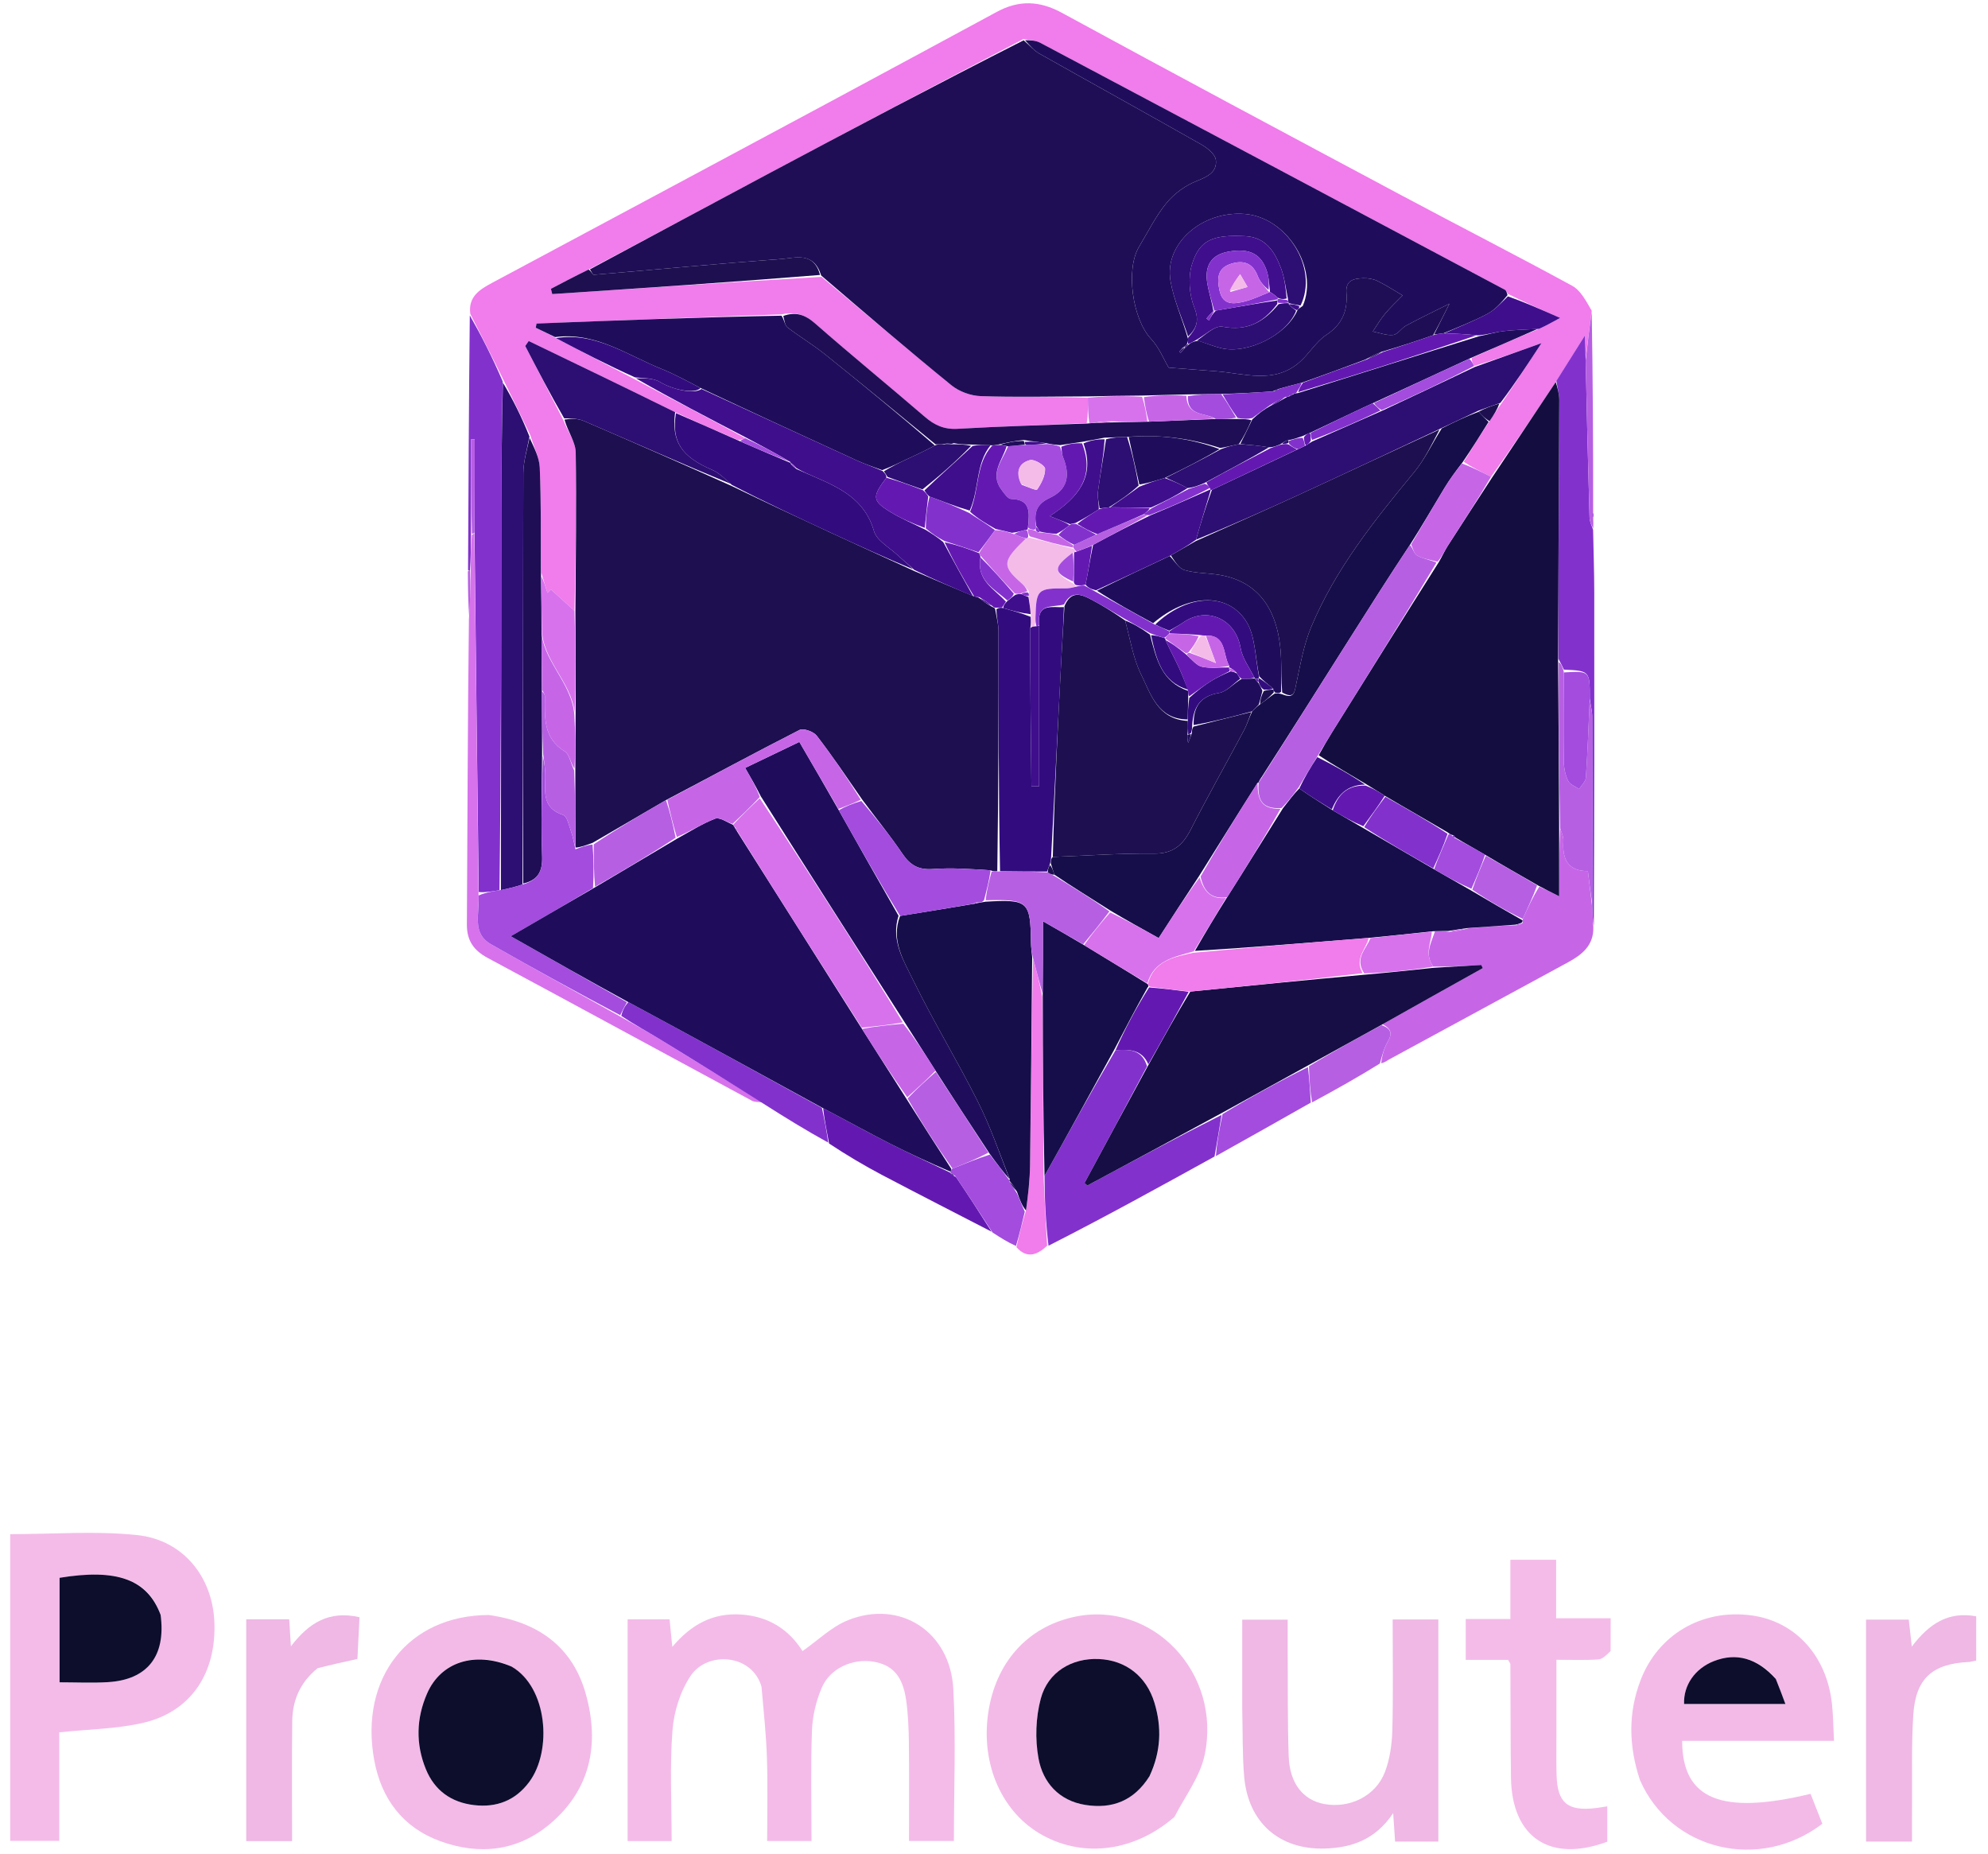
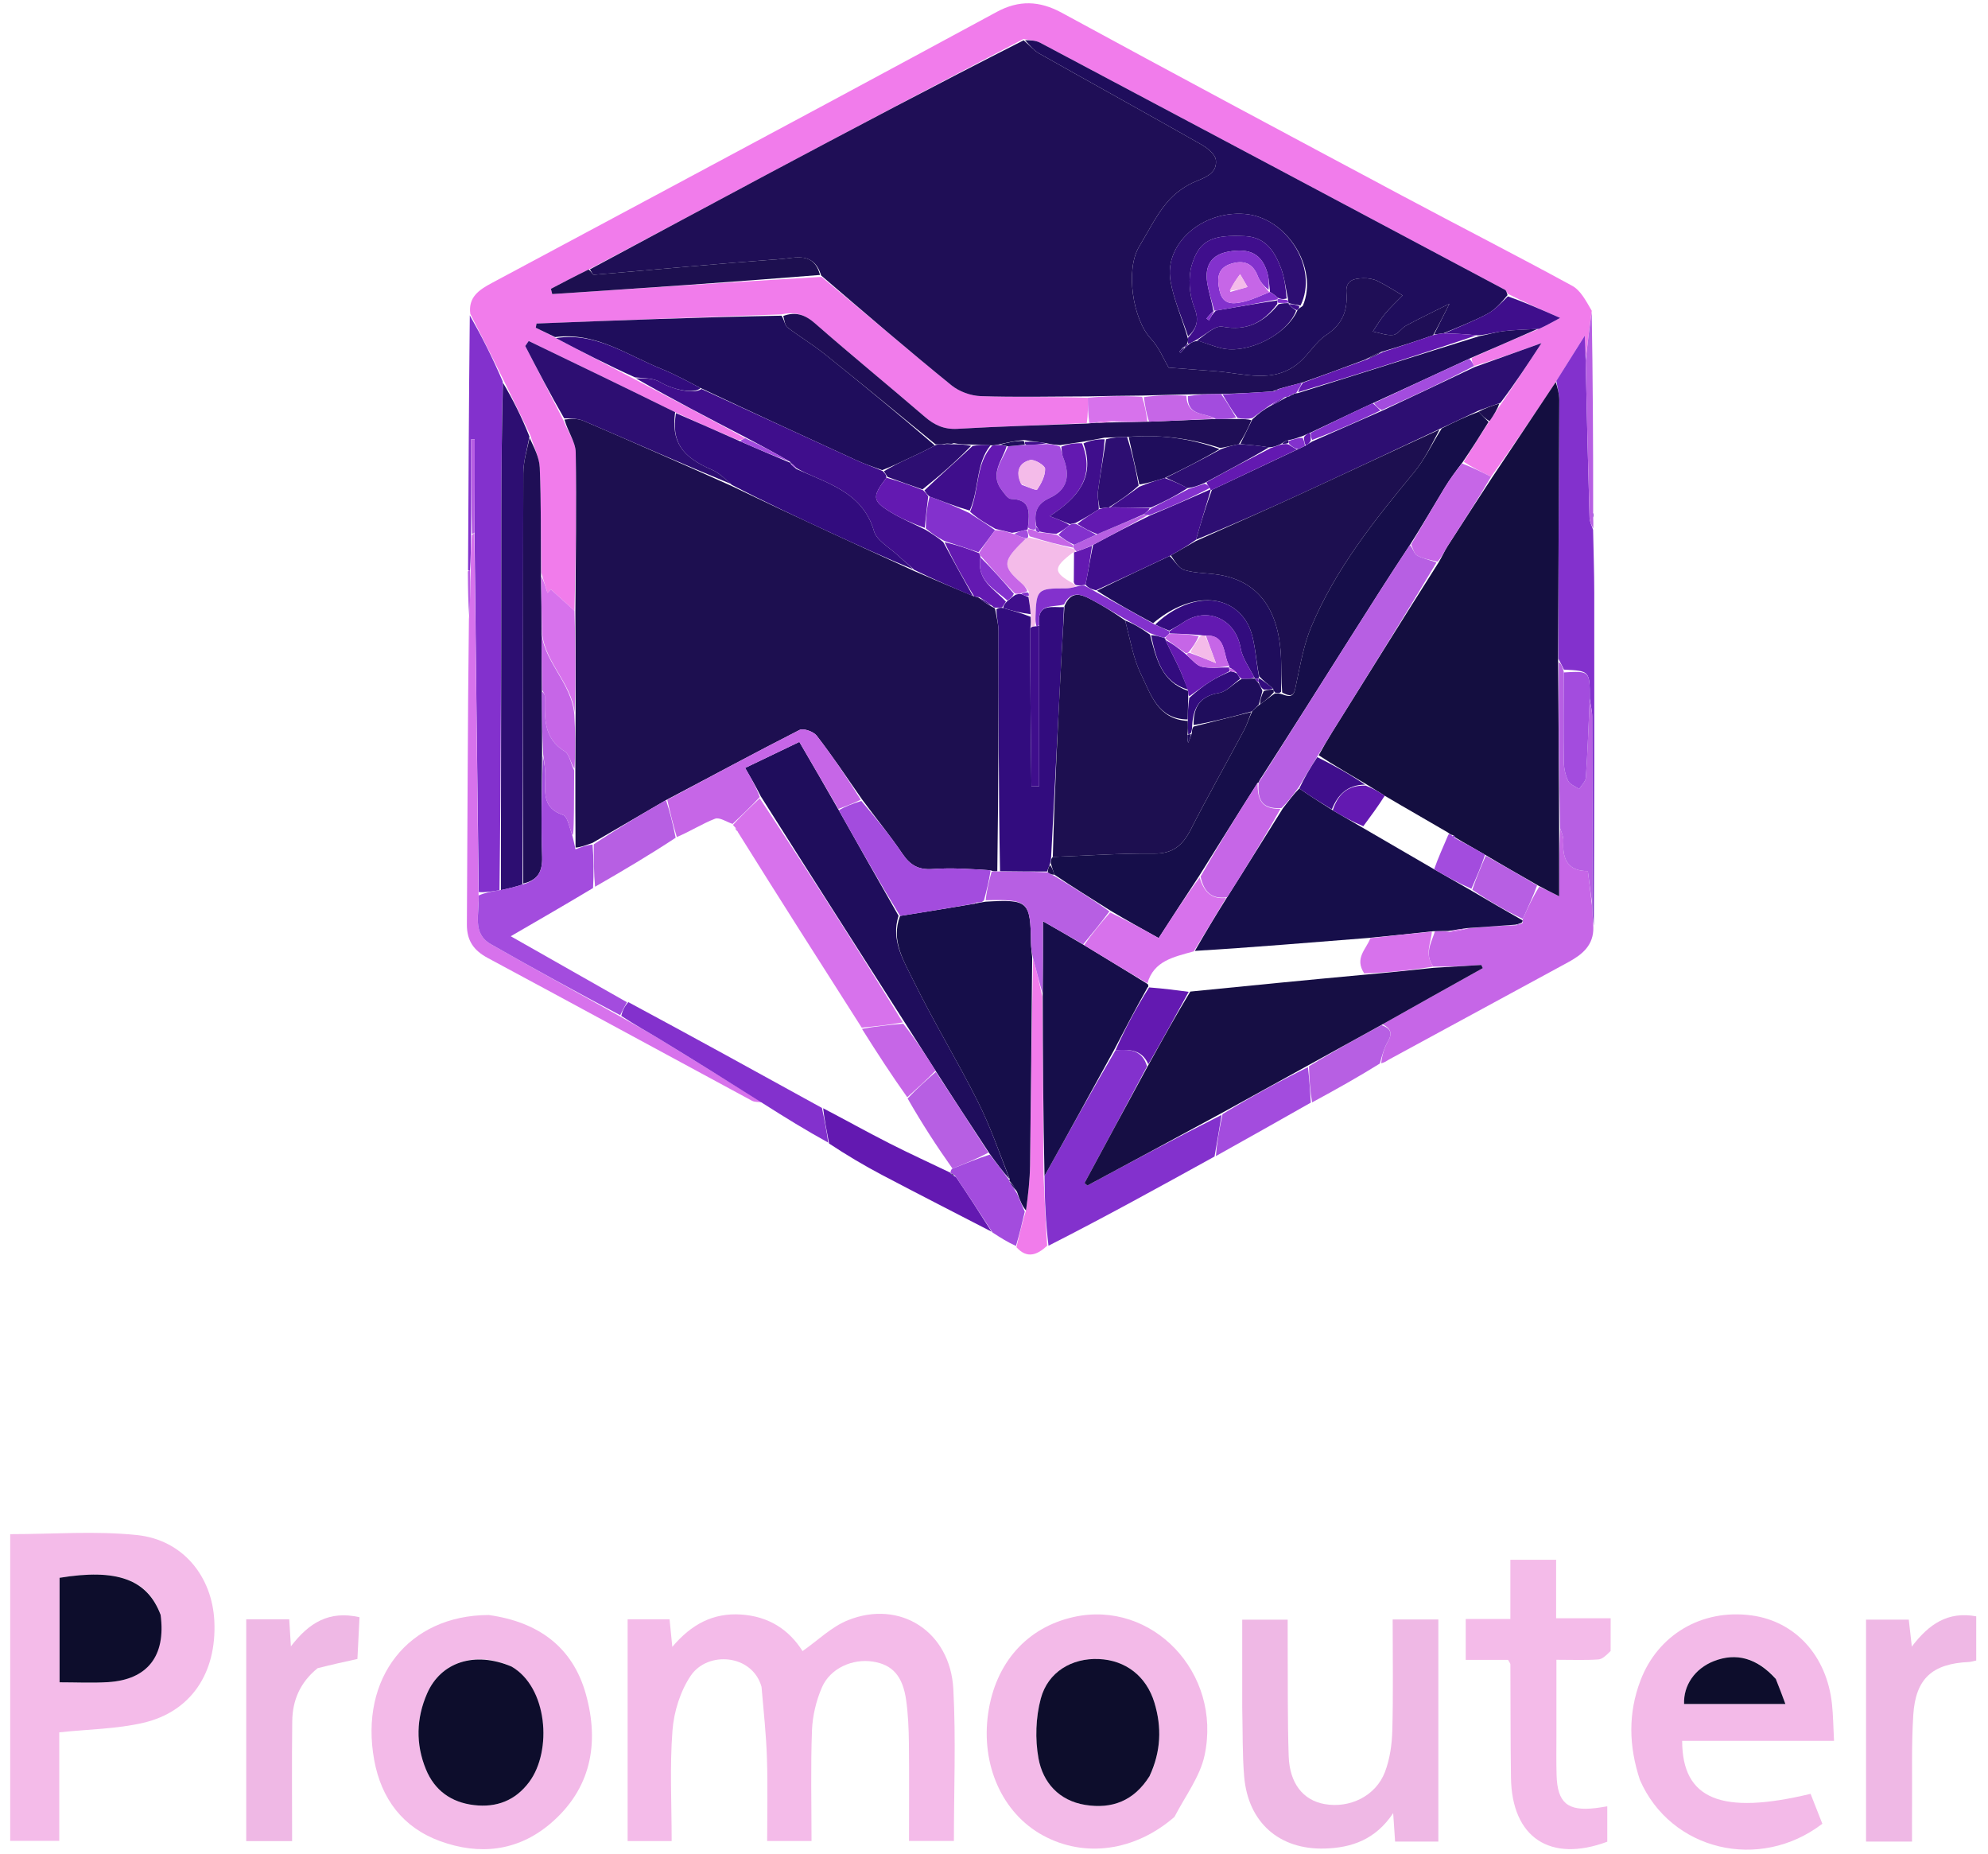
<svg xmlns="http://www.w3.org/2000/svg" width="163" height="152" viewBox="0 0 163 152" fill="none">
  <path d="M38.562 25.735C38.374 24.353 39.287 23.755 40.32 23.202C49.487 18.301 58.65 13.393 67.81 8.479C72.456 5.986 77.094 3.478 81.734 0.972C83.526 0.005 85.212 0.042 87.059 1.047C96.322 6.089 105.626 11.055 114.929 16.022C119.58 18.506 124.277 20.906 128.906 23.427C129.593 23.801 130.025 24.64 130.512 25.477C130.308 26.931 130.167 28.173 130.025 29.3C130.002 28.765 129.98 28.344 129.938 27.516C129.021 28.976 128.314 30.101 127.557 31.32C125.786 33.987 124.066 36.561 122.255 39.079C121.429 38.665 120.695 38.308 120.016 37.857C120.731 36.704 121.39 35.645 122.13 34.525C122.492 34.003 122.772 33.542 123.138 33.025C124.23 31.429 125.237 29.888 126.386 28.129C124.388 28.843 122.649 29.465 120.859 30.006C120.733 29.751 120.657 29.577 120.672 29.346C122.533 28.514 124.303 27.738 126.176 26.961C126.692 26.734 127.106 26.508 127.922 26.062C126.251 25.327 124.954 24.756 123.624 24.083C123.527 23.905 123.478 23.8 123.396 23.757C110.696 16.999 97.995 10.242 85.285 3.504C84.913 3.306 84.442 3.295 83.908 3.201C76.81 6.912 69.819 10.611 62.836 14.329C58.007 16.9 53.191 19.496 48.26 22.095C47.157 22.632 46.163 23.154 45.17 23.675C45.206 23.819 45.243 23.963 45.28 24.107C52.607 23.621 59.933 23.134 67.355 22.695C70.964 25.7 74.451 28.693 78.016 31.588C78.649 32.102 79.599 32.445 80.416 32.473C83.341 32.572 86.272 32.502 89.195 32.608C89.201 33.362 89.213 34.005 89.104 34.683C85.493 34.855 82 34.95 78.513 35.152C77.415 35.216 76.624 34.854 75.826 34.168C72.836 31.594 69.778 29.099 66.812 26.498C65.999 25.784 65.215 25.535 64.075 25.769C57.287 26.004 50.639 26.262 43.99 26.521C43.969 26.636 43.948 26.752 43.926 26.867C44.456 27.123 44.985 27.378 45.583 27.716C47.763 28.872 49.873 29.945 52.053 31.096C55.129 32.733 58.136 34.294 61.097 35.916C60.91 36.022 60.767 36.067 60.52 36.075C58.75 35.314 57.086 34.59 55.355 33.786C51.309 31.789 47.328 29.872 43.348 27.954C43.253 28.091 43.159 28.228 43.064 28.365C44.103 30.366 45.142 32.368 46.206 34.474C46.571 35.413 47.19 36.242 47.205 37.082C47.281 41.436 47.203 45.792 47.103 50.069C46.405 49.432 45.782 48.873 45.16 48.313C45.069 48.408 44.978 48.504 44.887 48.599C44.729 48.096 44.571 47.594 44.386 46.951C44.337 43.983 44.372 41.155 44.255 38.332C44.22 37.482 43.764 36.648 43.491 35.698C42.759 34.151 42.035 32.713 41.294 31.172C40.372 29.29 39.467 27.512 38.562 25.735Z" fill="#F17CEB" />
  <path d="M62.44 138.282C61.688 135.592 58.022 135.312 56.633 137.369C55.778 138.636 55.256 140.317 55.138 141.854C54.908 144.823 55.071 147.822 55.071 150.921C53.799 150.921 52.667 150.921 51.461 150.921C51.461 144.872 51.461 138.855 51.461 132.742C52.586 132.742 53.676 132.742 54.899 132.742C54.965 133.406 55.033 134.083 55.124 135.001C56.686 133.149 58.471 132.198 60.767 132.351C63.029 132.501 64.687 133.584 65.802 135.347C67.055 134.476 68.178 133.354 69.534 132.813C73.807 131.106 77.914 133.75 78.166 138.46C78.385 142.559 78.212 146.679 78.212 150.912C77.055 150.912 75.873 150.912 74.532 150.912C74.532 148.229 74.553 145.555 74.522 142.88C74.509 141.716 74.46 140.543 74.3 139.392C74.022 137.39 73.178 136.465 71.576 136.21C69.907 135.944 68.07 136.754 67.39 138.327C66.919 139.418 66.621 140.657 66.576 141.842C66.464 144.828 66.539 147.82 66.539 150.915C65.297 150.915 64.209 150.915 62.901 150.915C62.901 148.673 62.956 146.41 62.884 144.152C62.823 142.233 62.617 140.319 62.44 138.282Z" fill="#F4BBE9" />
  <path d="M0.836 146.716C0.836 139.622 0.836 132.68 0.836 125.762C4.38 125.762 7.843 125.48 11.24 125.837C14.998 126.232 17.402 129.23 17.575 132.903C17.773 137.118 15.682 140.304 11.768 141.222C9.576 141.736 7.268 141.751 4.859 142.008C4.859 144.84 4.859 147.808 4.859 150.902C3.493 150.902 2.263 150.902 0.836 150.902C0.836 149.571 0.836 148.219 0.836 146.716ZM13.129 132.254C12.074 129.463 9.579 128.569 4.884 129.34C4.884 132.14 4.884 134.952 4.884 137.907C6.241 137.907 7.549 137.973 8.847 137.894C12.083 137.698 13.619 135.759 13.129 132.254Z" fill="#F4BBE9" />
  <path d="M134.46 145.913C133.536 143.111 133.491 140.429 134.506 137.756C135.933 134.001 139.534 131.882 143.589 132.419C147.198 132.898 149.787 135.727 150.208 139.694C150.308 140.634 150.316 141.584 150.375 142.707C146.097 142.707 142.009 142.707 137.924 142.707C137.932 147.514 141.146 148.809 148.452 147.049C148.773 147.865 149.101 148.698 149.418 149.502C144.264 153.443 136.988 151.702 134.46 145.913ZM145.537 137.531C144.059 135.912 142.353 135.451 140.517 136.173C138.97 136.782 138.024 138.151 138.082 139.683C140.782 139.683 143.48 139.683 146.389 139.683C146.109 138.929 145.887 138.33 145.537 137.531Z" fill="#F3BAE8" />
  <path d="M96.296 148.94C93.044 151.763 88.915 152.317 85.507 150.455C82.172 148.632 80.403 144.671 81.026 140.417C81.628 136.301 84.206 133.405 88.028 132.554C94.441 131.126 100.21 137.101 98.767 143.888C98.396 145.637 97.194 147.209 96.296 148.94ZM94.313 145.495C95.203 143.567 95.262 141.581 94.654 139.577C93.993 137.397 92.286 136.089 90.087 135.998C87.898 135.907 85.926 137.043 85.337 139.244C84.923 140.793 84.862 142.562 85.149 144.14C85.51 146.126 86.832 147.61 88.983 147.957C91.166 148.31 92.974 147.637 94.313 145.495Z" fill="#F3BAE8" />
  <path d="M40.076 132.391C44.141 132.959 46.956 135.012 48.033 138.866C49.164 142.91 48.467 146.669 45.101 149.512C42.427 151.771 39.287 152.094 36.081 150.925C33.027 149.812 31.259 147.448 30.682 144.282C29.455 137.55 33.492 132.402 40.076 132.391ZM41.827 136.555C38.925 135.343 36.148 136.233 35.016 138.826C34.128 140.859 34.071 142.969 34.92 145.037C35.634 146.777 36.999 147.749 38.855 147.972C40.703 148.194 42.251 147.605 43.386 146.082C45.298 143.518 44.896 138.311 41.827 136.555Z" fill="#F3BAE8" />
  <path d="M101.853 140.013C101.852 137.533 101.852 135.205 101.852 132.773C103.09 132.773 104.23 132.773 105.58 132.773C105.58 133.492 105.577 134.232 105.581 134.973C105.6 137.966 105.561 140.962 105.662 143.954C105.737 146.194 106.844 147.565 108.578 147.884C110.659 148.266 112.8 147.234 113.554 145.26C113.959 144.199 114.128 142.997 114.159 141.852C114.24 138.862 114.187 135.868 114.187 132.757C115.45 132.757 116.631 132.757 117.933 132.757C117.933 138.776 117.933 144.827 117.933 150.965C116.78 150.965 115.632 150.965 114.387 150.965C114.341 150.284 114.296 149.611 114.23 148.63C112.78 150.803 110.831 151.471 108.619 151.534C104.889 151.64 102.334 149.397 102.013 145.641C101.858 143.825 101.901 141.991 101.853 140.013Z" fill="#EFB8E5" />
  <path d="M132.058 135.34C131.719 135.673 131.395 136.009 131.049 136.033C129.991 136.106 128.925 136.06 127.615 136.06C127.615 138.143 127.614 140.151 127.615 142.159C127.616 143.275 127.596 144.393 127.627 145.509C127.692 147.787 128.527 148.487 130.817 148.219C131.11 148.185 131.4 148.131 131.784 148.073C131.784 149.086 131.784 150.032 131.784 150.974C127.096 152.716 123.961 150.64 123.888 145.73C123.843 142.634 123.858 139.537 123.839 136.441C123.838 136.354 123.753 136.267 123.648 136.069C122.559 136.069 121.411 136.069 120.178 136.069C120.178 134.915 120.178 133.873 120.178 132.718C121.389 132.718 122.536 132.718 123.838 132.718C123.838 131.059 123.838 129.509 123.838 127.863C125.133 127.863 126.272 127.863 127.59 127.863C127.59 129.416 127.59 130.961 127.59 132.654C129.156 132.654 130.552 132.654 132.063 132.654C132.063 133.604 132.063 134.402 132.058 135.34Z" fill="#F4BBE9" />
  <path d="M130.64 75.995C130.684 77.492 129.722 78.259 128.556 78.891C123.665 81.54 118.776 84.195 113.89 86.853C113.716 86.948 113.568 87.092 113.246 87.159C113.316 86.525 113.484 85.906 113.797 85.373C114.228 84.639 113.96 84.279 113.359 83.966C116.157 82.386 118.87 80.874 121.583 79.361C121.54 79.275 121.498 79.189 121.455 79.103C120.147 79.181 118.84 79.26 117.514 79.235C116.769 78.209 117.349 77.302 117.65 76.355C118.094 76.318 118.42 76.317 118.822 76.388C119.356 76.352 119.813 76.245 120.401 76.099C121.77 75.973 123.008 75.887 124.305 75.847C124.523 75.834 124.685 75.775 124.85 75.648C124.854 75.579 124.839 75.444 124.859 75.331C125.284 74.367 125.689 73.515 126.207 72.687C126.706 72.906 127.094 73.1 127.837 73.473C127.837 71.412 127.837 69.624 127.919 67.899C128.066 68.299 128.207 68.641 128.185 68.972C128.089 70.447 128.576 71.419 130.195 71.404C130.314 72.383 130.423 73.271 130.54 74.29C130.579 74.947 130.609 75.471 130.64 75.995Z" fill="#C666E7" />
  <path d="M38.52 25.852C39.467 27.512 40.372 29.29 41.22 31.27C41.143 35.018 41.111 38.562 41.105 42.106C41.088 52.395 41.081 62.684 40.954 72.977C40.311 73.077 39.784 73.172 39.254 73.126C39.13 63.241 39.01 53.497 38.907 43.609C38.924 40.98 38.924 38.495 38.924 36.01C38.825 36.011 38.726 36.012 38.627 36.013C38.627 38.588 38.627 41.162 38.62 43.874C38.607 44.925 38.599 45.839 38.538 46.754C38.484 46.755 38.377 46.742 38.377 46.742C38.411 39.818 38.444 32.893 38.52 25.852Z" fill="#8331CD" />
  <path d="M26.039 136.752C24.594 137.924 23.983 139.398 23.962 141.091C23.921 144.332 23.95 147.574 23.95 150.925C22.61 150.925 21.429 150.925 20.188 150.925C20.188 144.861 20.188 138.847 20.188 132.741C21.393 132.741 22.525 132.741 23.715 132.741C23.756 133.41 23.794 134.034 23.851 134.96C25.347 133.008 26.989 132.008 29.477 132.571C29.42 133.723 29.361 134.901 29.306 135.992C28.167 136.244 27.155 136.467 26.039 136.752Z" fill="#EFB8E5" />
  <path d="M153 147.915C153 142.801 153 137.836 153 132.77C154.216 132.77 155.304 132.77 156.505 132.77C156.573 133.374 156.647 134.032 156.754 134.979C158.165 133.115 159.732 132.073 162.034 132.498C162.034 133.684 162.034 134.868 162.034 136.121C161.798 136.169 161.616 136.232 161.43 136.241C158.439 136.381 157.065 137.59 156.874 140.582C156.716 143.058 156.793 145.55 156.772 148.035C156.763 148.988 156.77 149.941 156.77 150.962C155.5 150.962 154.352 150.962 153.001 150.962C153.001 149.96 153.001 149.012 153 147.915Z" fill="#EFB8E5" />
  <path d="M99.581 94.807C95.092 97.285 90.604 99.762 85.968 102.118C85.735 100.151 85.65 98.306 85.643 96.391C87.593 92.91 89.465 89.499 91.466 86.092C92.67 85.989 93.65 86.077 94.049 87.411C92.325 90.67 90.624 93.823 88.922 96.977C89.001 97.046 89.079 97.114 89.157 97.183C92.825 95.212 96.493 93.242 100.159 91.397C99.965 92.617 99.773 93.712 99.581 94.807Z" fill="#8331CD" />
  <path d="M130.682 75.883C130.608 75.471 130.578 74.947 130.554 74.153C130.559 68.827 130.563 63.77 130.547 58.713C130.546 58.271 130.414 57.83 130.349 57.258C130.353 54.995 130.353 54.995 128.223 54.891C128.09 54.582 127.958 54.359 127.776 53.999C127.77 46.843 127.82 39.823 127.848 32.803C127.85 32.277 127.691 31.751 127.607 31.226C128.314 30.101 129.022 28.975 129.939 27.516C129.981 28.344 130.002 28.765 130.01 29.442C130.104 33.947 130.206 38.196 130.331 42.444C130.341 42.776 130.52 43.104 130.621 43.434C130.654 45.151 130.715 46.868 130.717 48.586C130.728 57.648 130.724 66.71 130.682 75.883Z" fill="#8331CD" />
  <path d="M38.592 46.752C38.599 45.839 38.607 44.925 38.686 43.878C38.758 43.744 38.89 43.753 38.89 43.753C39.01 53.496 39.13 63.24 39.237 73.266C39.334 74.896 38.661 76.495 40.25 77.401C43.761 79.401 47.304 81.346 50.923 83.37C52.061 84.024 53.126 84.594 54.156 85.223C56.941 86.924 59.712 88.65 62.488 90.366C62.205 90.323 61.882 90.356 61.644 90.228C54.426 86.335 47.224 82.412 39.998 78.533C38.85 77.916 38.273 77.124 38.281 75.778C38.336 67.52 38.342 59.262 38.448 50.756C38.553 49.257 38.572 48.005 38.592 46.752Z" fill="#D772EC" />
  <path d="M81.302 100.968C78.311 99.422 75.31 97.892 72.331 96.323C70.86 95.548 69.429 94.699 67.977 93.738C67.779 92.668 67.585 91.744 67.492 90.849C69.376 91.833 71.143 92.819 72.944 93.735C74.591 94.573 76.276 95.337 77.935 96.138C77.926 96.142 77.921 96.123 77.957 96.2C78.09 96.334 78.188 96.391 78.379 96.481C79.415 97.999 80.359 99.483 81.302 100.968Z" fill="#6319B1" />
  <path d="M67.391 90.821C67.585 91.744 67.779 92.668 67.905 93.663C66.099 92.667 64.361 91.6 62.556 90.449C59.712 88.65 56.941 86.924 54.155 85.224C53.126 84.595 52.061 84.024 50.94 83.278C51.046 82.806 51.225 82.481 51.514 82.147C56.88 85.031 62.135 87.926 67.391 90.821Z" fill="#8331CD" />
  <path d="M85.565 96.46C85.65 98.305 85.735 100.151 85.859 102.12C85.068 102.851 84.223 103.23 83.34 102.238C83.594 101.154 83.809 100.241 84.124 99.228C84.305 97.921 84.441 96.714 84.457 95.504C84.533 89.827 84.577 84.149 84.707 78.567C85.002 79.624 85.222 80.587 85.461 81.689C85.508 86.706 85.537 91.583 85.565 96.46Z" fill="#F17CEB" />
  <path d="M99.691 94.769C99.773 93.712 99.965 92.617 100.239 91.328C102.606 89.889 104.893 88.644 107.241 87.477C107.361 88.5 107.418 89.444 107.475 90.388C104.917 91.836 102.36 93.284 99.691 94.769Z" fill="#A34CDE" />
  <path d="M84.024 99.327C83.809 100.241 83.593 101.155 83.301 102.137C82.636 101.837 82.049 101.47 81.382 101.035C80.36 99.483 79.417 97.999 78.333 96.411C78.102 96.247 78.012 96.185 77.922 96.123C77.922 96.123 77.927 96.142 77.942 96.059C77.971 95.925 77.987 95.875 78.099 95.794C79.156 95.373 80.117 94.982 81.157 94.648C81.747 95.4 82.258 96.094 82.777 96.774C82.785 96.759 82.757 96.778 82.775 96.874C82.987 97.23 83.18 97.489 83.397 97.851C83.623 98.412 83.823 98.869 84.024 99.327Z" fill="#A34CDE" />
  <path d="M107.582 90.368C107.416 89.445 107.359 88.501 107.324 87.409C109.322 86.185 111.297 85.109 113.273 84.033C113.958 84.279 114.227 84.639 113.796 85.372C113.483 85.906 113.315 86.524 113.137 87.184C111.358 88.291 109.524 89.319 107.582 90.368Z" fill="#B75FE3" />
  <path d="M130.637 43.314C130.52 43.104 130.341 42.776 130.332 42.444C130.206 38.196 130.104 33.947 130.012 29.556C130.168 28.172 130.309 26.931 130.508 25.585C130.598 30.874 130.63 36.268 130.626 41.892C130.604 42.238 130.617 42.354 130.63 42.47C130.638 42.711 130.645 42.953 130.637 43.314Z" fill="#B75FE3" />
  <path d="M38.539 46.753C38.574 48.004 38.554 49.257 38.473 50.614C38.39 49.49 38.369 48.262 38.363 46.887C38.378 46.742 38.486 46.755 38.539 46.753Z" fill="#B75FE3" />
  <path d="M130.663 42.425C130.616 42.354 130.603 42.238 130.612 42.037C130.654 42.094 130.675 42.237 130.663 42.425Z" fill="#8331CD" />
  <path d="M47.178 50.147C47.203 45.792 47.281 41.436 47.205 37.082C47.19 36.242 46.571 35.413 46.281 34.395C46.845 34.305 47.398 34.306 47.865 34.507C51.901 36.243 55.921 38.016 60.02 39.853C62.738 41.163 65.379 42.404 68.028 43.63C70.308 44.685 72.597 45.723 74.977 46.818C76.641 47.534 78.211 48.202 79.867 48.891C80.073 48.928 80.192 48.945 80.337 49.059C80.683 49.354 81.003 49.551 81.387 49.768C81.451 49.788 81.578 49.83 81.601 49.955C81.709 50.625 81.867 51.17 81.868 51.715C81.879 58.276 81.867 64.838 81.77 71.418C81.555 71.438 81.431 71.439 81.22 71.343C79.578 71.232 78.016 71.124 76.47 71.237C75.31 71.322 74.622 70.919 73.99 69.984C72.982 68.491 71.834 67.091 70.699 65.554C69.434 63.731 68.254 61.976 66.963 60.307C66.702 59.969 65.876 59.675 65.553 59.839C61.911 61.693 58.317 63.64 54.605 65.589C52.56 66.768 50.622 67.921 48.584 69.094C48.051 69.284 47.617 69.453 47.19 69.481C47.18 67.303 47.164 65.267 47.175 63.092C47.19 61.525 47.179 60.099 47.196 58.531C47.209 55.642 47.193 52.895 47.178 50.147Z" fill="#1D0F50" />
  <path d="M48.369 22.08C53.191 19.496 58.007 16.9 62.836 14.329C69.818 10.611 76.81 6.912 83.932 3.302C84.438 3.73 84.766 4.14 85.19 4.379C89.617 6.875 94.068 9.33 98.487 11.839C98.987 12.124 99.638 12.643 99.69 13.112C99.798 14.074 99.053 14.472 98.146 14.826C97.216 15.188 96.295 15.851 95.659 16.622C94.766 17.702 94.136 19 93.402 20.211C92.26 22.094 92.866 26.174 94.368 27.771C95.039 28.485 95.424 29.468 95.822 30.136C97.075 30.231 98.397 30.331 99.72 30.434C102.039 30.613 104.451 31.499 106.534 29.706C107.33 29.02 107.889 28.019 108.748 27.454C110.066 26.588 110.507 25.45 110.394 23.996C110.314 22.96 111.014 22.839 111.745 22.808C112.139 22.791 112.579 22.857 112.93 23.027C113.646 23.373 114.315 23.814 115.004 24.217C114.518 24.718 114.001 25.194 113.554 25.729C113.18 26.176 112.887 26.691 112.559 27.176C113.119 27.284 113.696 27.521 114.235 27.455C114.614 27.408 114.913 26.892 115.3 26.684C116.402 26.094 117.53 25.554 118.841 24.898C118.291 25.999 117.936 26.708 117.5 27.482C116.079 27.981 114.739 28.415 113.276 28.84C112.784 29.026 112.417 29.221 111.949 29.473C110.176 30.144 108.503 30.759 106.729 31.375C106.044 31.545 105.46 31.712 104.8 31.894C104.636 31.957 104.547 32.007 104.321 32.088C102.869 32.189 101.555 32.258 100.116 32.296C99.123 32.298 98.254 32.33 97.26 32.334C96.014 32.353 94.892 32.402 93.63 32.426C92.06 32.433 90.63 32.464 89.2 32.495C86.271 32.501 83.341 32.572 80.415 32.473C79.599 32.445 78.649 32.102 78.016 31.588C74.451 28.692 70.963 25.7 67.332 22.586C66.719 20.608 65.214 21.147 64.072 21.231C58.942 21.607 53.821 22.099 48.694 22.524C48.599 22.532 48.478 22.235 48.369 22.08Z" fill="#1F0E56" />
  <path d="M127.558 31.319C127.692 31.751 127.851 32.277 127.848 32.803C127.82 39.823 127.77 46.843 127.75 54.137C127.796 58.887 127.816 63.361 127.837 67.836C127.837 69.624 127.837 71.412 127.837 73.473C127.093 73.1 126.706 72.906 126.142 72.604C124.585 71.713 123.203 70.931 121.763 70.067C120.907 69.56 120.111 69.135 119.309 68.644C119.246 68.494 119.168 68.461 118.999 68.428C118.876 68.359 118.822 68.34 118.708 68.239C116.961 67.21 115.273 66.262 113.536 65.231C113.029 64.892 112.571 64.638 112.049 64.302C110.689 63.485 109.392 62.75 108.123 61.913C108.514 61.202 108.869 60.588 109.244 59.987C112.112 55.39 114.984 50.795 117.938 46.132C118.245 45.627 118.435 45.167 118.7 44.753C119.904 42.873 121.129 41.006 122.346 39.135C124.067 36.561 125.787 33.987 127.558 31.319Z" fill="#140E40" />
  <path d="M117.583 27.418C117.938 26.708 118.293 25.999 118.843 24.898C117.532 25.554 116.403 26.094 115.302 26.684C114.914 26.892 114.616 27.408 114.236 27.455C113.697 27.521 113.121 27.284 112.56 27.176C112.889 26.691 113.181 26.176 113.555 25.729C114.002 25.194 114.519 24.718 115.006 24.217C114.317 23.814 113.647 23.373 112.931 23.027C112.58 22.857 112.141 22.791 111.747 22.808C111.015 22.839 110.316 22.96 110.396 23.996C110.509 25.45 110.068 26.588 108.749 27.454C107.89 28.019 107.332 29.02 106.535 29.706C104.453 31.499 102.04 30.613 99.721 30.434C98.399 30.331 97.076 30.231 95.824 30.136C95.425 29.468 95.041 28.485 94.37 27.771C92.868 26.174 92.262 22.094 93.404 20.211C94.138 19 94.768 17.702 95.66 16.622C96.296 15.851 97.218 15.188 98.148 14.826C99.055 14.472 99.8 14.074 99.692 13.112C99.639 12.643 98.989 12.124 98.489 11.84C94.069 9.33 89.619 6.875 85.192 4.379C84.768 4.14 84.44 3.73 84.043 3.298C84.443 3.295 84.914 3.306 85.286 3.503C97.996 10.242 110.697 16.999 123.397 23.757C123.479 23.8 123.528 23.905 123.605 24.193C123.066 24.853 122.568 25.402 121.951 25.729C120.823 26.328 119.625 26.794 118.347 27.322C118.019 27.358 117.801 27.388 117.583 27.418ZM96.954 28.525C96.868 28.626 96.78 28.727 96.7 28.832C96.697 28.836 96.765 28.894 96.8 28.926C96.909 28.79 97.017 28.653 97.249 28.436C97.328 28.374 97.391 28.298 97.594 28.142C97.742 28.059 97.891 27.976 98.263 27.929C98.886 28.136 99.498 28.39 100.134 28.542C102.311 29.062 105.549 27.424 106.401 25.386C106.482 25.325 106.55 25.25 106.82 25.07C108.142 21.973 105.487 17.791 102.036 17.537C98.546 17.28 95.461 19.97 95.967 23.005C96.228 24.569 96.921 26.062 97.41 27.785C97.41 27.917 97.41 28.049 97.286 28.262C97.21 28.329 97.15 28.407 96.954 28.525Z" fill="#1F0D5C" />
  <path d="M122.051 34.586C121.391 35.645 120.732 36.704 119.92 37.893C119.326 38.674 118.857 39.308 118.45 39.979C117.517 41.521 116.615 43.08 115.601 44.67C113.903 47.232 112.304 49.756 110.706 52.281C108.305 56.078 105.906 59.876 103.425 63.731C103.292 63.907 103.24 64.026 103.198 64.142C103.208 64.139 103.197 64.12 103.111 64.175C101.473 66.745 99.921 69.258 98.294 71.844C97.155 73.564 96.091 75.212 95.001 76.899C93.618 76.13 92.369 75.435 91.057 74.655C89.478 73.647 87.961 72.724 86.445 71.696C86.348 71.345 86.25 71.098 86.154 70.75C86.166 70.515 86.176 70.38 86.324 70.245C89.179 70.141 91.896 69.942 94.611 69.973C96.185 69.99 96.979 69.281 97.64 67.987C99.037 65.253 100.55 62.578 101.996 59.867C102.25 59.392 102.406 58.865 102.675 58.307C102.901 58.084 103.059 57.916 103.32 57.733C103.76 57.425 104.097 57.133 104.536 56.841C104.773 56.841 104.908 56.842 105.13 56.912C106.151 57.328 106.139 56.708 106.281 56.053C106.621 54.486 106.892 52.869 107.506 51.403C109.497 46.646 112.683 42.66 115.94 38.721C116.816 37.663 117.415 36.376 118.211 35.117C119.251 34.586 120.222 34.131 121.235 33.755C121.535 34.086 121.793 34.336 122.051 34.586Z" fill="#160E4A" />
  <path d="M45.515 27.634C44.986 27.378 44.457 27.123 43.928 26.867C43.949 26.752 43.97 26.636 43.991 26.521C50.64 26.262 57.288 26.004 64.081 25.878C64.331 26.291 64.355 26.678 64.556 26.832C65.569 27.604 66.669 28.263 67.662 29.058C70.696 31.49 73.696 33.967 76.654 36.518C75.855 36.953 75.109 37.291 74.368 37.638C73.723 37.941 73.083 38.254 72.331 38.54C71.564 38.262 70.893 38.038 70.254 37.746C66.004 35.801 61.761 33.841 57.441 31.808C56.321 31.229 55.3 30.667 54.227 30.235C51.406 29.099 48.807 27.195 45.515 27.634Z" fill="#1F0D5C" />
  <path d="M121.192 33.676C120.221 34.131 119.251 34.586 118.1 35.137C114.111 37.011 110.311 38.806 106.493 40.562C103.689 41.852 100.862 43.092 98.061 44.245C98.472 42.824 98.867 41.512 99.369 40.155C101.767 39.023 104.057 37.936 106.433 36.819C106.677 36.706 106.836 36.623 107.067 36.519C107.254 36.408 107.369 36.318 107.594 36.189C109.562 35.326 111.42 34.502 113.382 33.645C115.961 32.437 118.436 31.262 120.911 30.087C122.65 29.465 124.39 28.843 126.388 28.129C125.238 29.888 124.232 31.428 123.023 33.023C122.278 33.276 121.735 33.476 121.192 33.676Z" fill="#2D0E72" />
  <path d="M41.07 72.972C41.081 62.684 41.088 52.395 41.105 42.106C41.111 38.562 41.143 35.018 41.237 31.375C42.035 32.713 42.758 34.151 43.413 35.787C43.192 36.929 42.908 37.872 42.906 38.816C42.878 50.019 42.892 61.222 42.839 72.507C42.212 72.717 41.641 72.844 41.07 72.972Z" fill="#2D0E72" />
  <path d="M57.515 31.886C61.76 33.841 66.004 35.8 70.254 37.746C70.893 38.038 71.564 38.262 72.366 38.61C72.598 38.833 72.684 38.964 72.679 39.163C71.491 40.713 71.51 41.05 72.997 41.965C73.894 42.518 74.881 42.926 75.915 43.444C76.442 43.772 76.881 44.053 77.34 44.44C78.168 45.986 78.974 47.428 79.781 48.87C78.212 48.202 76.642 47.534 74.958 46.715C74.431 46.216 74.002 45.888 73.61 45.52C72.923 44.875 71.882 44.314 71.655 43.526C70.906 40.924 68.847 39.983 66.697 39.05C66.233 38.849 65.768 38.649 65.297 38.368C65.131 38.17 64.971 38.053 64.822 37.935C64.832 37.934 64.836 37.955 64.791 37.86C63.545 37.128 62.344 36.491 61.143 35.854C58.136 34.294 55.13 32.733 52.137 31.013C52.823 31.001 53.593 30.99 54.147 31.331C55.096 31.916 56.926 32.341 57.515 31.886Z" fill="#3F0E8C" />
  <path d="M65.304 38.449C65.769 38.65 66.233 38.849 66.697 39.051C68.847 39.984 70.906 40.924 71.655 43.527C71.882 44.315 72.924 44.875 73.61 45.52C74.002 45.888 74.431 46.217 74.864 46.666C72.599 45.723 70.31 44.685 68.029 43.63C65.381 42.404 62.74 41.163 60.002 39.747C59.402 39.208 58.937 38.752 58.379 38.512C55.861 37.432 55.049 36.2 55.422 33.867C57.087 34.59 58.752 35.314 60.598 36.139C62.132 36.811 63.484 37.383 64.836 37.955C64.836 37.955 64.833 37.934 64.831 38.011C64.988 38.209 65.146 38.329 65.304 38.449Z" fill="#320C7E" />
  <path d="M76.709 36.425C73.696 33.966 70.696 31.49 67.661 29.058C66.669 28.263 65.568 27.604 64.556 26.831C64.355 26.677 64.331 26.29 64.221 25.901C65.216 25.535 66 25.784 66.814 26.497C69.779 29.099 72.838 31.593 75.827 34.167C76.625 34.854 77.416 35.216 78.514 35.152C82.001 34.95 85.494 34.855 89.198 34.715C89.539 34.686 89.666 34.66 89.92 34.657C90.476 34.65 90.904 34.621 91.467 34.619C92.427 34.611 93.252 34.577 94.218 34.566C96.096 34.5 97.834 34.409 99.701 34.346C100.358 34.358 100.887 34.34 101.533 34.347C101.969 34.361 102.288 34.35 102.606 34.449C102.299 35.173 101.993 35.788 101.577 36.413C101.036 36.525 100.605 36.627 100.052 36.727C97.531 35.899 95.067 35.614 92.411 35.816C91.745 35.838 91.21 35.859 90.56 35.879C89.903 35.998 89.362 36.116 88.702 36.224C88.063 36.31 87.542 36.407 86.907 36.492C86.488 36.452 86.184 36.425 85.783 36.329C85.136 36.222 84.585 36.184 83.945 36.069C83.2 36.14 82.543 36.288 81.796 36.456C81.587 36.495 81.467 36.514 81.217 36.502C80.65 36.465 80.213 36.458 79.648 36.443C79.09 36.429 78.661 36.423 78.208 36.325C77.895 36.295 77.606 36.358 77.215 36.423C76.979 36.424 76.844 36.425 76.709 36.425Z" fill="#1F0E56" />
  <path d="M101.688 36.404C101.993 35.789 102.298 35.174 102.68 34.378C103.2 33.88 103.645 33.562 104.192 33.259C104.684 33.034 105.075 32.793 105.516 32.547C105.566 32.541 105.658 32.497 105.739 32.479C105.907 32.395 105.994 32.328 106.133 32.263C106.186 32.266 106.285 32.227 106.406 32.227C111.4 30.67 116.273 29.113 121.27 27.561C122.017 27.421 122.635 27.22 123.267 27.145C124.197 27.037 125.137 27.019 126.073 26.962C124.303 27.738 122.533 28.514 120.562 29.36C117.792 30.634 115.224 31.839 112.544 33.056C110.779 33.873 109.126 34.678 107.394 35.49C107.177 35.57 107.04 35.643 106.799 35.75C106.354 35.904 106.013 36.025 105.617 36.086C105.385 36.145 105.209 36.265 104.948 36.434C104.623 36.573 104.381 36.663 104.047 36.672C103.199 36.528 102.443 36.466 101.688 36.404Z" fill="#1F0D5C" />
  <path d="M42.897 72.425C42.894 61.222 42.88 50.019 42.907 38.816C42.91 37.872 43.193 36.929 43.424 35.896C43.765 36.648 44.221 37.481 44.256 38.332C44.373 41.154 44.338 43.983 44.357 47.089C44.378 48.7 44.403 50.031 44.4 51.502C44.399 53.275 44.425 54.91 44.427 56.684C44.426 58.463 44.45 60.103 44.447 61.882C44.421 64.76 44.359 67.502 44.45 70.239C44.491 71.472 44.073 72.162 42.897 72.425Z" fill="#1F0E56" />
  <path d="M55.355 33.786C55.048 36.2 55.86 37.432 58.378 38.512C58.936 38.752 59.401 39.208 59.927 39.671C55.921 38.016 51.901 36.244 47.865 34.507C47.398 34.306 46.845 34.305 46.256 34.29C45.142 32.368 44.103 30.366 43.065 28.365C43.159 28.228 43.253 28.091 43.348 27.954C47.328 29.872 51.309 31.789 55.355 33.786Z" fill="#2D0E72" />
  <path d="M48.26 22.095C48.479 22.235 48.599 22.532 48.695 22.524C53.821 22.099 58.942 21.607 64.072 21.231C65.214 21.147 66.72 20.608 67.238 22.539C59.933 23.134 52.607 23.621 45.28 24.107C45.244 23.963 45.207 23.819 45.17 23.675C46.164 23.154 47.157 22.632 48.26 22.095Z" fill="#1D0F50" />
  <path d="M115.699 44.633C116.614 43.081 117.516 41.521 118.449 39.98C118.855 39.308 119.325 38.674 119.863 37.987C120.695 38.308 121.43 38.665 122.255 39.079C121.128 41.006 119.903 42.873 118.699 44.754C118.435 45.167 118.244 45.627 117.862 46.05C117.189 45.875 116.633 45.791 116.178 45.529C115.929 45.385 115.853 44.941 115.699 44.633Z" fill="#C666E7" />
  <path d="M44.428 51.363C44.403 50.032 44.378 48.7 44.384 47.23C44.572 47.594 44.73 48.096 44.889 48.599C44.979 48.504 45.07 48.408 45.161 48.313C45.784 48.873 46.406 49.432 47.104 50.069C47.195 52.895 47.21 55.643 47.121 58.444C46.867 55.86 44.355 54.081 44.428 51.363Z" fill="#D772EC" />
  <path d="M57.44 31.808C56.926 32.341 55.096 31.916 54.146 31.331C53.593 30.99 52.822 31.001 52.067 30.936C49.874 29.945 47.764 28.872 45.584 27.716C48.807 27.194 51.405 29.099 54.226 30.235C55.299 30.667 56.321 31.228 57.44 31.808Z" fill="#320C7E" />
  <path d="M126.175 26.961C125.136 27.019 124.196 27.037 123.266 27.145C122.634 27.219 122.016 27.42 121.183 27.493C120.135 27.386 119.295 27.351 118.455 27.316C119.624 26.794 120.822 26.328 121.95 25.729C122.566 25.402 123.064 24.853 123.636 24.294C124.953 24.756 126.251 25.327 127.921 26.062C127.105 26.508 126.692 26.734 126.175 26.961Z" fill="#3F0E8C" />
  <path d="M89.792 34.635C89.665 34.66 89.538 34.686 89.318 34.68C89.213 34.005 89.202 33.362 89.195 32.607C90.631 32.464 92.06 32.433 93.646 32.53C93.893 33.285 93.985 33.914 94.077 34.542C93.252 34.577 92.427 34.612 91.386 34.549C90.71 34.512 90.251 34.573 89.792 34.635Z" fill="#D772EC" />
  <path d="M112.656 33.044C115.224 31.839 117.792 30.634 120.471 29.416C120.658 29.577 120.734 29.751 120.86 30.006C118.436 31.262 115.961 32.437 113.288 33.619C112.945 33.432 112.801 33.238 112.656 33.044Z" fill="#A34CDE" />
  <path d="M64.79 37.86C63.483 37.383 62.13 36.811 60.701 36.175C60.767 36.067 60.91 36.022 61.097 35.916C62.343 36.491 63.544 37.129 64.79 37.86Z" fill="#A34CDE" />
  <path d="M121.234 33.755C121.735 33.476 122.278 33.276 122.937 33.078C122.773 33.541 122.493 34.002 122.131 34.525C121.792 34.336 121.535 34.086 121.234 33.755Z" fill="#1D0F50" />
  <path d="M13.167 132.372C13.62 135.759 12.084 137.698 8.848 137.894C7.549 137.973 6.242 137.907 4.885 137.907C4.885 134.952 4.885 132.139 4.885 129.34C9.58 128.569 12.075 129.463 13.167 132.372Z" fill="#0D0D2C" />
  <path d="M145.6 137.631C145.886 138.33 146.108 138.929 146.388 139.683C143.48 139.683 140.781 139.683 138.081 139.683C138.023 138.151 138.969 136.782 140.516 136.173C142.352 135.451 144.058 135.912 145.6 137.631Z" fill="#0D0D2C" />
  <path d="M94.254 145.596C92.973 147.637 91.165 148.31 88.982 147.957C86.831 147.61 85.509 146.126 85.148 144.14C84.861 142.562 84.922 140.793 85.336 139.244C85.925 137.043 87.898 135.907 90.086 135.998C92.285 136.09 93.992 137.397 94.653 139.577C95.261 141.581 95.202 143.567 94.254 145.596Z" fill="#0D0D2C" />
  <path d="M41.932 136.611C44.897 138.31 45.299 143.518 43.387 146.082C42.252 147.605 40.704 148.193 38.855 147.971C37 147.749 35.635 146.777 34.921 145.037C34.072 142.968 34.129 140.859 35.017 138.826C36.149 136.232 38.926 135.343 41.932 136.611Z" fill="#0D0D2C" />
  <path d="M113.358 83.966C111.298 85.109 109.322 86.185 107.262 87.33C104.892 88.644 102.606 89.889 100.24 91.203C96.493 93.242 92.825 95.212 89.156 97.183C89.078 97.114 89 97.046 88.922 96.977C90.623 93.823 92.324 90.669 94.133 87.351C95.315 85.225 96.389 83.264 97.597 81.284C102.398 80.803 107.065 80.344 111.86 79.903C113.836 79.728 115.684 79.533 117.531 79.338C118.839 79.26 120.147 79.181 121.454 79.103C121.497 79.189 121.539 79.275 121.582 79.361C118.869 80.874 116.156 82.386 113.358 83.966Z" fill="#160E44" />
  <path d="M118.744 76.317C118.418 76.318 118.092 76.318 117.514 76.338C115.627 76.54 113.992 76.722 112.218 76.886C107.365 77.268 102.651 77.666 97.971 77.95C98.845 76.425 99.686 75.017 100.613 73.555C102.171 71.104 103.644 68.706 105.197 66.248C105.683 65.632 106.087 65.076 106.531 64.633C107.447 65.281 108.323 65.815 109.273 66.426C110.142 66.942 110.936 67.382 111.801 67.896C113.753 69.042 115.634 70.114 117.587 71.26C118.637 71.873 119.617 72.413 120.67 73.027C122.108 73.883 123.473 74.663 124.838 75.444C124.838 75.444 124.852 75.58 124.747 75.65C124.509 75.747 124.377 75.774 124.245 75.801C123.007 75.887 121.768 75.974 120.288 76.083C119.613 76.177 119.178 76.247 118.744 76.317Z" fill="#160E4A" />
  <path d="M127.917 67.899C127.815 63.361 127.794 58.886 127.8 54.274C127.958 54.359 128.09 54.582 128.212 55.037C128.203 57.652 128.183 60.036 128.218 62.419C128.226 62.954 128.342 63.527 128.571 64.005C128.715 64.305 129.162 64.46 129.474 64.681C129.666 64.369 130.006 64.067 130.028 63.743C130.171 61.627 130.245 59.507 130.342 57.388C130.413 57.829 130.545 58.271 130.546 58.713C130.562 63.77 130.558 68.826 130.545 74.021C130.421 73.271 130.313 72.383 130.193 71.404C128.574 71.419 128.087 70.447 128.184 68.972C128.205 68.641 128.065 68.299 127.917 67.899Z" fill="#B75FE3" />
  <path d="M112.359 76.903C113.994 76.722 115.629 76.54 117.398 76.374C117.349 77.302 116.769 78.209 117.514 79.235C115.685 79.533 113.837 79.727 111.855 79.793C111.023 78.533 112.04 77.799 112.359 76.903Z" fill="#D772EC" />
  <path d="M124.859 75.331C123.475 74.663 122.11 73.883 120.717 72.934C121.067 71.893 121.445 71.02 121.823 70.148C123.204 70.931 124.585 71.713 126.03 72.58C125.689 73.515 125.284 74.367 124.859 75.331Z" fill="#B75FE3" />
  <path d="M118.822 76.388C119.18 76.247 119.614 76.176 120.159 76.122C119.813 76.245 119.356 76.352 118.822 76.388Z" fill="#D772EC" />
  <path d="M124.305 75.847C124.379 75.774 124.511 75.747 124.745 75.718C124.685 75.775 124.523 75.834 124.305 75.847Z" fill="#B75FE3" />
  <path d="M42.84 72.507C44.073 72.163 44.491 71.472 44.45 70.239C44.359 67.502 44.42 64.76 44.511 61.984C44.641 62.551 44.723 63.154 44.707 63.755C44.672 65.026 44.521 66.273 46.167 66.806C46.508 66.917 46.661 67.703 46.836 68.201C46.997 68.659 47.072 69.147 47.184 69.623C47.618 69.454 48.052 69.284 48.585 69.232C48.685 70.471 48.686 71.593 48.624 72.797C46.387 74.137 44.212 75.396 41.877 76.748C45.196 78.632 48.3 80.395 51.405 82.157C51.226 82.481 51.047 82.806 50.852 83.221C47.305 81.346 43.762 79.402 40.251 77.401C38.662 76.495 39.335 74.896 39.242 73.408C39.785 73.172 40.312 73.077 40.955 72.977C41.642 72.845 42.213 72.717 42.84 72.507Z" fill="#A34CDE" />
  <path d="M38.908 43.609C38.891 43.753 38.759 43.744 38.693 43.74C38.627 41.162 38.627 38.587 38.627 36.013C38.726 36.012 38.825 36.011 38.925 36.01C38.925 38.495 38.925 40.98 38.908 43.609Z" fill="#B75FE3" />
  <path d="M85.642 96.391C85.535 91.583 85.507 86.706 85.496 81.547C85.513 79.433 85.513 77.599 85.513 75.519C86.822 76.268 87.818 76.839 88.886 77.478C90.664 78.568 92.37 79.588 94.108 80.675C94.141 80.742 94.198 80.878 94.1 80.929C93.113 82.682 92.225 84.385 91.337 86.087C89.465 89.499 87.593 92.91 85.642 96.391Z" fill="#160E4A" />
  <path d="M91.465 86.092C92.224 84.385 93.113 82.682 94.217 80.943C95.443 81.038 96.453 81.171 97.463 81.304C96.389 83.265 95.314 85.225 94.155 87.246C93.649 86.077 92.669 85.989 91.465 86.092Z" fill="#6319B1" />
  <path d="M130.349 57.258C130.246 59.507 130.172 61.627 130.029 63.744C130.007 64.067 129.667 64.369 129.475 64.681C129.163 64.461 128.716 64.305 128.571 64.005C128.342 63.527 128.227 62.954 128.219 62.419C128.184 60.036 128.204 57.652 128.214 55.123C130.353 54.995 130.353 54.995 130.349 57.258Z" fill="#A34CDE" />
-   <path d="M51.515 82.147C48.3 80.394 45.196 78.632 41.877 76.747C44.212 75.396 46.387 74.137 48.729 72.771C51.066 71.382 53.235 70.099 55.499 68.757C56.599 68.154 57.569 67.522 58.627 67.115C58.997 66.972 59.58 67.382 60.099 67.619C60.176 67.734 60.22 67.771 60.276 67.893C60.364 68.061 60.44 68.144 60.541 68.326C63.927 73.698 67.289 78.97 70.675 84.343C71.908 86.305 73.117 88.165 74.353 90.125C75.588 92.091 76.794 93.958 78.001 95.824C77.986 95.875 77.971 95.925 77.95 96.055C76.276 95.337 74.592 94.573 72.945 93.735C71.143 92.818 69.376 91.833 67.493 90.849C62.136 87.926 56.881 85.031 51.515 82.147Z" fill="#1F0D5C" />
  <path d="M77.957 96.2C78.011 96.185 78.101 96.247 78.239 96.378C78.188 96.391 78.091 96.334 77.957 96.2Z" fill="#1F0D5C" />
  <path d="M84.123 99.229C83.823 98.869 83.622 98.412 83.403 97.738C83.175 97.274 82.966 97.026 82.756 96.778C82.756 96.778 82.785 96.759 82.786 96.648C81.922 94.443 81.177 92.288 80.161 90.27C78.483 86.935 76.53 83.737 74.892 80.384C74.099 78.761 73.022 77.079 73.801 75.084C75.88 74.762 77.831 74.427 79.87 74.09C80.009 74.061 80.061 74.035 80.209 74.019C80.425 73.99 80.546 73.95 80.804 73.915C84.318 73.714 84.484 73.873 84.532 77.28C84.537 77.678 84.597 78.075 84.631 78.472C84.576 84.15 84.532 89.827 84.456 95.504C84.439 96.714 84.304 97.922 84.123 99.229Z" fill="#160E4A" />
  <path d="M84.706 78.567C84.596 78.075 84.537 77.678 84.531 77.281C84.484 73.873 84.317 73.714 80.82 73.797C80.903 72.929 81.105 72.185 81.307 71.441C81.431 71.44 81.555 71.438 81.903 71.436C83.368 71.438 84.609 71.441 85.91 71.51C86.126 71.651 86.284 71.726 86.443 71.8C87.959 72.724 89.476 73.648 90.962 74.713C90.225 75.706 89.52 76.558 88.814 77.41C87.818 76.839 86.822 76.269 85.513 75.519C85.513 77.599 85.513 79.433 85.477 81.408C85.221 80.587 85.001 79.625 84.706 78.567Z" fill="#B75FE3" />
  <path d="M73.674 75.071C73.022 77.079 74.099 78.761 74.892 80.384C76.53 83.737 78.483 86.935 80.161 90.27C81.177 92.288 81.921 94.443 82.778 96.662C82.257 96.094 81.746 95.4 81.121 94.545C79.582 92.211 78.157 90.039 76.705 87.766C75.856 86.414 75.035 85.162 74.175 83.803C70.215 77.588 66.291 71.481 62.372 65.266C61.975 64.468 61.574 63.777 61.096 62.952C62.628 62.216 64.091 61.514 65.54 60.818C66.675 62.767 67.708 64.541 68.773 66.417C70.427 69.369 72.05 72.22 73.674 75.071Z" fill="#1F0D5C" />
  <path d="M76.733 87.866C78.158 90.038 79.583 92.211 81.042 94.487C80.116 94.981 79.156 95.373 78.098 95.794C76.795 93.958 75.588 92.091 74.416 90.047C75.211 89.201 75.972 88.534 76.733 87.866Z" fill="#B75FE3" />
  <path d="M82.775 96.874C82.966 97.026 83.176 97.274 83.379 97.635C83.18 97.488 82.987 97.229 82.775 96.874Z" fill="#1F0D5C" />
  <path d="M85.852 71.443C84.61 71.44 83.369 71.438 81.995 71.417C81.868 64.838 81.88 58.276 81.869 51.715C81.868 51.17 81.71 50.625 81.699 49.944C81.904 49.804 82.034 49.8 82.267 49.847C83.072 50.084 83.774 50.268 84.509 50.566C84.541 50.913 84.541 51.147 84.477 51.487C84.466 55.882 84.518 60.172 84.57 64.462C84.781 64.458 84.991 64.454 85.202 64.451C85.202 60.067 85.202 55.683 85.199 51.174C85.022 49.392 86.33 49.825 87.232 49.769C87.19 51.209 87.101 52.512 87.033 53.816C86.747 59.292 86.467 64.769 86.185 70.246C86.175 70.38 86.166 70.515 86.09 70.807C85.966 71.124 85.909 71.284 85.852 71.443Z" fill="#320C7E" />
  <path d="M68.742 66.315C67.709 64.541 66.675 62.766 65.541 60.818C64.092 61.514 62.629 62.216 61.096 62.952C61.575 63.777 61.976 64.468 62.298 65.334C61.502 66.186 60.784 66.863 60.066 67.54C59.58 67.382 58.997 66.972 58.627 67.115C57.57 67.522 56.599 68.154 55.494 68.615C55.166 67.542 54.938 66.552 54.711 65.562C58.318 63.64 61.912 61.693 65.554 59.839C65.876 59.675 66.703 59.969 66.964 60.307C68.255 61.976 69.435 63.731 70.576 65.558C69.912 65.879 69.327 66.097 68.742 66.315Z" fill="#C666E7" />
  <path d="M68.773 66.416C69.327 66.097 69.912 65.879 70.622 65.657C71.835 67.091 72.983 68.491 73.991 69.984C74.623 70.919 75.311 71.322 76.471 71.237C78.017 71.124 79.579 71.232 81.221 71.343C81.106 72.185 80.904 72.929 80.684 73.791C80.547 73.95 80.426 73.99 80.165 73.974C79.944 73.976 79.863 74.034 79.782 74.092C77.831 74.427 75.88 74.762 73.802 75.084C72.051 72.22 70.428 69.369 68.773 66.416Z" fill="#A34CDE" />
  <path d="M54.605 65.589C54.938 66.552 55.165 67.542 55.398 68.674C53.235 70.099 51.066 71.382 48.791 72.69C48.685 71.593 48.684 70.47 48.684 69.21C50.623 67.921 52.561 66.768 54.605 65.589Z" fill="#B75FE3" />
  <path d="M44.399 51.502C44.354 54.081 46.866 55.86 47.092 58.585C47.179 60.099 47.19 61.525 47.105 63.011C46.784 62.568 46.697 61.84 46.31 61.601C44.521 60.502 44.668 58.797 44.676 57.097C44.676 56.913 44.53 56.729 44.451 56.545C44.425 54.91 44.398 53.276 44.399 51.502Z" fill="#C666E7" />
-   <path d="M44.426 56.684C44.529 56.729 44.676 56.913 44.675 57.097C44.667 58.797 44.52 60.502 46.309 61.601C46.697 61.84 46.783 62.568 47.078 63.151C47.164 65.267 47.18 67.303 47.189 69.481C47.071 69.147 46.996 68.659 46.835 68.201C46.66 67.703 46.507 66.917 46.166 66.806C44.52 66.273 44.671 65.026 44.706 63.755C44.722 63.154 44.639 62.551 44.537 61.846C44.448 60.103 44.425 58.463 44.426 56.684Z" fill="#B75FE3" />
+   <path d="M44.426 56.684C44.529 56.729 44.676 56.913 44.675 57.097C44.667 58.797 44.52 60.502 46.309 61.601C46.697 61.84 46.783 62.568 47.078 63.151C47.071 69.147 46.996 68.659 46.835 68.201C46.66 67.703 46.507 66.917 46.166 66.806C44.52 66.273 44.671 65.026 44.706 63.755C44.722 63.154 44.639 62.551 44.537 61.846C44.448 60.103 44.425 58.463 44.426 56.684Z" fill="#B75FE3" />
  <path d="M82.165 49.795C82.034 49.8 81.903 49.804 81.676 49.819C81.578 49.83 81.451 49.788 81.358 49.673C80.947 49.359 80.629 49.16 80.312 48.961C80.193 48.945 80.074 48.928 79.868 48.891C78.974 47.428 78.167 45.986 77.451 44.451C78.437 44.663 79.332 44.968 80.271 45.343C80.341 45.462 80.368 45.51 80.387 45.684C80.05 47.607 81.536 48.274 82.48 49.324C82.349 49.529 82.257 49.662 82.165 49.795Z" fill="#6319B1" />
  <path d="M80.338 49.059C80.629 49.16 80.947 49.359 81.294 49.654C81.004 49.551 80.684 49.354 80.338 49.059Z" fill="#3F0E8C" />
  <path d="M118.345 27.322C119.295 27.351 120.135 27.386 121.06 27.489C116.272 29.113 111.399 30.669 106.441 32.146C106.515 31.835 106.673 31.605 106.83 31.374C108.503 30.759 110.176 30.144 112.054 29.468C112.639 29.221 113.019 29.035 113.399 28.85C114.739 28.415 116.079 27.981 117.5 27.482C117.799 27.388 118.017 27.358 118.345 27.322Z" fill="#6319B1" />
  <path d="M94.218 34.567C93.986 33.914 93.894 33.286 93.787 32.554C94.894 32.402 96.016 32.353 97.273 32.441C97.328 34.153 98.805 33.794 99.572 34.318C97.834 34.409 96.096 34.5 94.218 34.567Z" fill="#C666E7" />
  <path d="M106.731 31.375C106.674 31.605 106.516 31.835 106.322 32.147C106.285 32.227 106.187 32.266 106.047 32.27C105.825 32.348 105.742 32.422 105.659 32.497C105.659 32.497 105.567 32.541 105.407 32.533C104.862 32.765 104.476 33.004 104.09 33.244C103.645 33.562 103.201 33.88 102.682 34.269C102.288 34.35 101.969 34.361 101.47 34.26C100.94 33.541 100.591 32.934 100.242 32.327C101.556 32.258 102.871 32.189 104.401 32.086C104.704 31.994 104.791 31.938 104.877 31.881C105.461 31.713 106.046 31.545 106.731 31.375Z" fill="#8331CD" />
  <path d="M100.117 32.296C100.591 32.934 100.94 33.541 101.352 34.235C100.886 34.34 100.357 34.358 99.7 34.346C98.804 33.794 97.327 34.153 97.397 32.469C98.255 32.33 99.123 32.298 100.117 32.296Z" fill="#A34CDE" />
  <path d="M113.276 28.84C113.019 29.035 112.639 29.221 112.154 29.412C112.417 29.222 112.785 29.026 113.276 28.84Z" fill="#1F0D5C" />
  <path d="M104.801 31.894C104.791 31.938 104.704 31.995 104.539 32.054C104.549 32.007 104.637 31.957 104.801 31.894Z" fill="#1F0D5C" />
  <path d="M106.493 64.519C106.089 65.076 105.685 65.632 105.072 66.24C103.27 66.364 103.12 65.33 103.197 64.12C103.197 64.12 103.208 64.139 103.267 64.076C103.386 63.9 103.446 63.787 103.506 63.673C105.906 59.876 108.305 56.078 110.706 52.281C112.304 49.756 113.903 47.232 115.601 44.67C115.855 44.941 115.931 45.385 116.18 45.529C116.634 45.791 117.191 45.875 117.78 46.116C114.985 50.795 112.113 55.39 109.245 59.987C108.87 60.589 108.515 61.203 108.035 61.964C107.444 62.919 106.968 63.719 106.493 64.519Z" fill="#B75FE3" />
-   <path d="M117.516 71.185C115.635 70.114 113.753 69.042 111.852 67.804C112.416 66.863 113 66.089 113.585 65.314C115.272 66.262 116.96 67.21 118.69 68.352C118.327 69.426 117.921 70.305 117.516 71.185Z" fill="#8331CD" />
  <path d="M106.531 64.633C106.967 63.719 107.442 62.918 108.006 62.066C109.392 62.75 110.688 63.485 111.923 64.32C110.45 64.341 109.688 65.156 109.2 66.349C108.324 65.815 107.447 65.281 106.531 64.633Z" fill="#3F0E8C" />
  <path d="M117.588 71.259C117.922 70.305 118.328 69.426 118.75 68.433C118.822 68.34 118.875 68.359 119.026 68.479C119.173 68.644 119.236 68.687 119.314 68.71C120.111 69.135 120.907 69.56 121.763 70.066C121.444 71.02 121.066 71.893 120.643 72.858C119.618 72.412 118.638 71.873 117.588 71.259Z" fill="#A34CDE" />
  <path d="M109.273 66.426C109.687 65.156 110.45 64.341 111.986 64.402C112.57 64.638 113.028 64.892 113.535 65.231C113 66.089 112.415 66.864 111.781 67.73C110.936 67.381 110.142 66.942 109.273 66.426Z" fill="#6319B1" />
  <path d="M119.308 68.644C119.236 68.688 119.173 68.644 119.096 68.529C119.168 68.461 119.246 68.495 119.308 68.644Z" fill="#8331CD" />
  <path d="M97.418 27.586C96.921 26.061 96.228 24.569 95.967 23.005C95.461 19.97 98.546 17.279 102.036 17.537C105.486 17.791 108.142 21.973 106.634 25.047C106.187 24.968 105.926 24.91 105.659 24.848C105.654 24.844 105.666 24.854 105.649 24.792C105.633 24.731 105.604 24.608 105.598 24.485C105.414 23.575 105.32 22.755 105.039 22.006C104.527 20.64 103.789 19.441 102.093 19.359C99.437 19.231 98.35 19.658 97.73 21.681C97.402 22.751 97.505 24.149 97.921 25.197C98.352 26.286 98.115 26.9 97.418 27.586Z" fill="#2D0E72" />
  <path d="M97.413 27.686C98.115 26.901 98.351 26.286 97.92 25.198C97.504 24.149 97.401 22.751 97.729 21.681C98.349 19.658 99.436 19.231 102.092 19.359C103.788 19.441 104.526 20.64 105.038 22.006C105.319 22.755 105.413 23.575 105.495 24.47C105.194 24.549 104.988 24.523 104.76 24.405C104.535 24.187 104.332 24.06 104.128 23.93C104.127 23.927 104.119 23.924 104.12 23.8C104.053 23.231 104.037 22.77 103.908 22.343C103.45 20.825 102.487 20.318 100.724 20.628C99.307 20.877 98.778 21.792 98.975 23.134C99.091 23.918 99.359 24.68 99.484 25.49C99.246 25.723 99.083 25.919 98.921 26.114C98.992 26.164 99.063 26.213 99.134 26.262C99.275 25.992 99.416 25.722 99.695 25.46C101.46 25.165 103.088 24.863 104.725 24.627C104.734 24.693 104.743 24.826 104.72 24.928C103.552 26.477 102.197 27.149 100.243 26.781C99.6 26.66 98.778 27.495 98.037 27.893C97.889 27.976 97.741 28.059 97.508 28.168C97.423 28.194 97.408 28.182 97.408 28.182C97.408 28.049 97.408 27.917 97.413 27.686Z" fill="#3F0E8C" />
  <path d="M98.15 27.911C98.779 27.495 99.601 26.66 100.244 26.781C102.198 27.148 103.553 26.477 104.836 24.932C105.205 24.84 105.435 24.847 105.666 24.854C105.666 24.854 105.654 24.844 105.673 24.942C105.886 25.183 106.079 25.325 106.273 25.468C105.548 27.424 102.31 29.062 100.133 28.542C99.497 28.39 98.885 28.136 98.15 27.911Z" fill="#2D0E72" />
  <path d="M106.336 25.427C106.079 25.326 105.885 25.183 105.678 24.947C105.925 24.91 106.186 24.968 106.525 25.094C106.549 25.25 106.481 25.325 106.336 25.427Z" fill="#3F0E8C" />
  <path d="M97.124 28.517C97.016 28.653 96.908 28.789 96.799 28.926C96.764 28.893 96.697 28.836 96.699 28.832C96.779 28.727 96.867 28.626 97.036 28.513C97.119 28.501 97.124 28.517 97.124 28.517Z" fill="#2D0E72" />
  <path d="M97.111 28.499C97.149 28.407 97.21 28.329 97.347 28.222C97.409 28.182 97.424 28.194 97.431 28.202C97.391 28.298 97.328 28.374 97.187 28.476C97.124 28.517 97.119 28.501 97.111 28.499Z" fill="#3F0E8C" />
  <path d="M86.322 70.245C86.466 64.769 86.746 59.292 87.032 53.816C87.1 52.512 87.189 51.209 87.279 49.686C87.807 48.425 88.609 48.699 89.353 49.083C90.341 49.591 91.283 50.187 92.25 50.862C92.67 52.414 92.901 53.938 93.548 55.258C94.349 56.896 94.922 58.966 97.39 59.098C97.407 59.543 97.413 59.866 97.358 60.254C97.337 60.511 97.376 60.704 97.416 60.897C97.519 60.658 97.621 60.42 97.726 60.081C97.734 59.848 97.741 59.714 97.865 59.559C99.523 59.146 101.065 58.754 102.606 58.362C102.405 58.865 102.248 59.392 101.994 59.867C100.549 62.578 99.035 65.253 97.638 67.988C96.977 69.281 96.183 69.991 94.609 69.973C91.894 69.942 89.177 70.141 86.322 70.245Z" fill="#1D0F50" />
  <path d="M98.045 44.354C100.862 43.092 103.689 41.852 106.492 40.562C110.31 38.806 114.111 37.011 118.029 35.213C117.414 36.376 116.815 37.663 115.94 38.721C112.683 42.66 109.496 46.646 107.505 51.404C106.892 52.869 106.621 54.487 106.281 56.054C106.139 56.708 106.15 57.328 105.129 56.77C105.043 55.698 105.07 54.837 105.037 53.978C104.884 49.964 103.175 47.653 99.954 47.121C99.01 46.965 98.021 47 97.118 46.729C96.641 46.587 96.305 45.974 95.998 45.525C96.742 45.102 97.393 44.728 98.045 44.354Z" fill="#1D0F50" />
  <path d="M95.906 45.574C96.305 45.974 96.641 46.586 97.117 46.729C98.02 47 99.01 46.965 99.953 47.121C103.175 47.653 104.883 49.963 105.037 53.978C105.069 54.837 105.042 55.698 105.042 56.7C104.907 56.842 104.771 56.841 104.534 56.763C104.433 56.634 104.433 56.582 104.385 56.445C103.976 56.097 103.615 55.836 103.246 55.442C102.9 53.818 102.935 52.084 102.15 50.888C100.583 48.498 97.309 48.733 94.552 51.086C92.913 50.206 91.379 49.356 89.941 48.422C91.993 47.416 93.949 46.495 95.906 45.574Z" fill="#1F0D5C" />
  <path d="M88.887 77.478C89.52 76.558 90.226 75.706 91.025 74.797C92.368 75.435 93.618 76.13 95 76.899C96.09 75.212 97.154 73.564 98.361 71.928C98.705 73.07 99.291 73.733 100.528 73.608C99.687 75.016 98.846 76.425 97.88 77.987C96.191 78.461 94.615 78.762 94.076 80.608C92.37 79.588 90.664 78.568 88.887 77.478Z" fill="#D772EC" />
  <path d="M100.614 73.555C99.291 73.734 98.705 73.07 98.436 71.856C99.92 69.259 101.472 66.745 103.11 64.176C103.119 65.33 103.27 66.364 104.99 66.299C103.645 68.705 102.173 71.104 100.614 73.555Z" fill="#C666E7" />
  <path d="M102.674 58.307C101.065 58.754 99.524 59.145 97.867 59.439C97.834 57.929 98.427 57.057 99.957 56.803C100.582 56.699 101.117 56.046 101.815 55.647C102.265 55.643 102.592 55.635 102.917 55.618C102.914 55.609 102.895 55.615 102.929 55.69C103.048 55.836 103.133 55.906 103.229 56.059C103.333 56.275 103.428 56.409 103.506 56.645C103.399 57.082 103.308 57.415 103.216 57.749C103.058 57.916 102.9 58.084 102.674 58.307Z" fill="#1F0D5C" />
  <path d="M103.319 57.733C103.308 57.416 103.399 57.082 103.62 56.642C103.978 56.533 104.206 56.532 104.434 56.531C104.433 56.583 104.433 56.635 104.433 56.764C104.096 57.134 103.759 57.426 103.319 57.733Z" fill="#1D0F50" />
  <path d="M85.91 71.51C85.909 71.284 85.966 71.124 86.087 70.908C86.249 71.098 86.348 71.345 86.444 71.696C86.285 71.725 86.127 71.651 85.91 71.51Z" fill="#1D0F50" />
  <path d="M103.423 63.731C103.444 63.787 103.384 63.9 103.255 64.079C103.238 64.027 103.29 63.908 103.423 63.731Z" fill="#C666E7" />
  <path d="M78.232 36.418C78.661 36.424 79.09 36.43 79.623 36.546C78.402 37.815 77.077 38.974 75.638 40.12C74.606 39.769 73.688 39.432 72.77 39.095C72.684 38.964 72.598 38.833 72.477 38.632C73.083 38.254 73.723 37.941 74.367 37.638C75.109 37.291 75.855 36.953 76.654 36.518C76.844 36.425 76.979 36.425 77.33 36.424C77.774 36.422 78.003 36.42 78.232 36.418Z" fill="#2D0E72" />
  <path d="M95.998 45.525C93.95 46.495 91.993 47.417 89.865 48.39C89.436 48.295 89.178 48.149 89.004 47.924C89.239 46.808 89.39 45.769 89.626 44.666C91.222 43.806 92.732 43.012 94.35 42.233C96.056 41.527 97.656 40.806 99.256 40.113C99.256 40.142 99.262 40.199 99.262 40.199C98.867 41.512 98.471 42.824 98.06 44.245C97.393 44.728 96.741 45.102 95.998 45.525Z" fill="#3F0E8C" />
  <path d="M104.139 36.753C104.381 36.663 104.622 36.573 105.044 36.438C105.353 36.383 105.482 36.375 105.683 36.451C105.952 36.64 106.15 36.745 106.347 36.849C104.056 37.936 101.765 39.023 99.368 40.155C99.262 40.199 99.255 40.142 99.208 40.025C99.066 39.813 98.972 39.719 98.922 39.532C100.691 38.544 102.415 37.648 104.139 36.753Z" fill="#6319B1" />
  <path d="M112.544 33.056C112.801 33.238 112.945 33.432 113.184 33.652C111.42 34.502 109.561 35.326 107.586 36.064C107.471 35.814 107.472 35.649 107.473 35.484C109.126 34.678 110.779 33.873 112.544 33.056Z" fill="#8331CD" />
  <path d="M106.433 36.819C106.151 36.745 105.954 36.64 105.706 36.398C105.655 36.259 105.673 36.145 105.673 36.145C106.014 36.025 106.355 35.904 106.803 35.889C106.939 36.176 106.968 36.358 106.996 36.54C106.837 36.623 106.677 36.706 106.433 36.819Z" fill="#8331CD" />
  <path d="M107.067 36.519C106.967 36.358 106.938 36.176 106.906 35.856C107.04 35.643 107.177 35.57 107.394 35.49C107.472 35.649 107.471 35.814 107.476 36.104C107.368 36.318 107.253 36.408 107.067 36.519Z" fill="#6319B1" />
  <path d="M80.228 45.273C79.333 44.968 78.438 44.663 77.431 44.346C76.881 44.053 76.442 43.771 75.908 43.319C75.912 42.329 76.01 41.51 76.22 40.704C77.366 41.128 78.401 41.539 79.467 42.049C80.208 42.551 80.917 42.955 81.583 43.461C81.103 44.133 80.666 44.703 80.228 45.273Z" fill="#8331CD" />
  <path d="M76.107 40.691C76.009 41.51 75.911 42.33 75.82 43.274C74.881 42.926 73.894 42.518 72.996 41.966C71.509 41.05 71.49 40.714 72.678 39.163C73.687 39.432 74.606 39.769 75.683 40.188C75.931 40.411 76.019 40.551 76.107 40.691Z" fill="#6319B1" />
  <path d="M65.297 38.368C65.146 38.329 64.987 38.209 64.82 38.013C64.971 38.054 65.131 38.171 65.297 38.368Z" fill="#A34CDE" />
  <path d="M85.879 36.398C86.184 36.425 86.488 36.452 86.905 36.606C87.062 36.98 87.067 37.242 87.159 37.469C87.787 39.009 87.51 40.154 86.064 40.819C84.941 41.336 84.774 42.09 84.948 43.2C84.918 43.329 84.906 43.381 84.793 43.424C84.556 43.398 84.422 43.381 84.291 43.235C84.405 42.015 84.541 40.942 82.903 40.903C82.634 40.896 82.341 40.444 82.119 40.153C81.125 38.842 82.191 37.751 82.654 36.584C83.192 36.541 83.606 36.496 84.151 36.472C84.815 36.461 85.347 36.429 85.879 36.398ZM83.779 39.75C84.217 39.889 84.961 40.24 85.038 40.129C85.383 39.632 85.704 38.998 85.689 38.422C85.682 38.157 84.811 37.624 84.459 37.714C83.561 37.943 83.23 38.658 83.779 39.75Z" fill="#A34CDE" />
  <path d="M92.543 35.816C95.067 35.614 97.531 35.9 99.995 36.816C98.573 37.66 97.086 38.413 95.489 39.185C94.74 39.41 94.1 39.615 93.418 39.717C93.098 38.347 92.82 37.082 92.543 35.816Z" fill="#1F0D5C" />
  <path d="M82.528 36.582C82.191 37.751 81.125 38.842 82.119 40.153C82.341 40.445 82.634 40.896 82.903 40.903C84.541 40.942 84.405 42.015 84.281 43.247C84.266 43.387 84.266 43.417 84.144 43.428C83.716 43.53 83.409 43.621 82.979 43.679C82.447 43.55 82.036 43.454 81.626 43.358C80.917 42.955 80.207 42.551 79.543 41.955C80.308 40.064 79.988 38.016 81.347 36.533C81.467 36.514 81.587 36.495 81.905 36.475C82.245 36.509 82.386 36.545 82.528 36.582Z" fill="#6319B1" />
  <path d="M81.216 36.502C79.987 38.016 80.308 40.064 79.51 41.855C78.4 41.539 77.365 41.128 76.219 40.704C76.019 40.551 75.931 40.41 75.797 40.202C77.076 38.974 78.401 37.815 79.751 36.554C80.212 36.459 80.649 36.465 81.216 36.502Z" fill="#3F0E8C" />
  <path d="M84.965 43.123C84.773 42.09 84.939 41.337 86.063 40.819C87.509 40.154 87.786 39.009 87.158 37.469C87.066 37.242 87.061 36.98 87.018 36.62C87.541 36.408 88.062 36.311 88.717 36.34C89.808 39.077 88.409 40.787 86.073 42.309C86.942 42.653 87.341 42.811 87.692 43.045C87.343 43.335 87.04 43.549 86.614 43.763C86.081 43.724 85.672 43.685 85.246 43.571C85.142 43.371 85.053 43.247 84.965 43.123Z" fill="#6319B1" />
  <path d="M87.739 42.969C87.34 42.811 86.941 42.653 86.072 42.308C88.409 40.787 89.808 39.077 88.835 36.35C89.361 36.116 89.902 35.998 90.57 36.012C90.466 37.531 90.206 38.913 90.022 40.306C89.963 40.749 90.106 41.219 90.091 41.753C89.443 42.173 88.86 42.516 88.186 42.868C87.976 42.907 87.857 42.938 87.739 42.969Z" fill="#3F0E8C" />
  <path d="M90.157 41.676C90.106 41.219 89.963 40.749 90.022 40.306C90.206 38.913 90.466 37.531 90.686 36.012C91.209 35.859 91.743 35.838 92.41 35.816C92.819 37.081 93.097 38.347 93.361 39.8C92.571 40.52 91.794 41.053 90.909 41.595C90.587 41.629 90.372 41.653 90.157 41.676Z" fill="#2D0E72" />
  <path d="M95.598 39.165C97.085 38.413 98.572 37.66 100.116 36.818C100.604 36.627 101.035 36.525 101.576 36.413C102.443 36.466 103.198 36.528 104.047 36.672C102.415 37.648 100.691 38.544 98.817 39.562C98.258 39.82 97.849 39.956 97.368 40.013C96.731 39.678 96.164 39.421 95.598 39.165Z" fill="#2D0E72" />
  <path d="M82.653 36.584C82.386 36.545 82.245 36.509 81.994 36.455C82.543 36.289 83.2 36.14 83.942 36.145C84.023 36.349 84.021 36.4 84.019 36.451C83.605 36.496 83.192 36.541 82.653 36.584Z" fill="#1F0D5C" />
  <path d="M84.151 36.471C84.021 36.4 84.023 36.349 84.029 36.222C84.585 36.184 85.136 36.222 85.783 36.329C85.347 36.429 84.815 36.461 84.151 36.471Z" fill="#3F0E8C" />
  <path d="M78.207 36.325C78.002 36.42 77.773 36.422 77.43 36.423C77.604 36.359 77.893 36.295 78.207 36.325Z" fill="#1F0D5C" />
  <path d="M89.92 34.657C90.252 34.573 90.711 34.512 91.251 34.522C90.903 34.621 90.475 34.651 89.92 34.657Z" fill="#F17CEB" />
  <path d="M104.191 33.259C104.475 33.004 104.861 32.764 105.356 32.539C105.074 32.793 104.684 33.034 104.191 33.259Z" fill="#6319B1" />
  <path d="M105.618 36.085C105.673 36.145 105.654 36.259 105.633 36.313C105.483 36.375 105.354 36.383 105.129 36.388C105.209 36.265 105.386 36.145 105.618 36.085Z" fill="#2D0E72" />
  <path d="M105.738 32.479C105.741 32.422 105.824 32.348 105.993 32.268C105.993 32.328 105.906 32.395 105.738 32.479Z" fill="#6319B1" />
-   <path d="M94.107 80.675C94.615 78.762 96.191 78.461 97.846 78.102C102.651 77.666 107.365 77.268 112.218 76.886C112.038 77.799 111.022 78.533 111.725 79.774C107.064 80.344 102.397 80.803 97.596 81.284C96.453 81.171 95.443 81.038 94.315 80.892C94.197 80.878 94.14 80.742 94.107 80.675Z" fill="#F17CEB" />
  <path d="M60.1 67.619C60.784 66.863 61.502 66.186 62.294 65.441C66.292 71.48 70.215 77.588 74.023 83.811C72.822 84.031 71.737 84.136 70.652 84.241C67.29 78.969 63.927 73.698 60.522 68.244C60.408 67.977 60.336 67.892 60.265 67.807C60.221 67.771 60.177 67.734 60.1 67.619Z" fill="#D772EC" />
  <path d="M70.676 84.343C71.737 84.137 72.822 84.032 74.061 83.918C75.035 85.162 75.857 86.414 76.706 87.766C75.972 88.534 75.211 89.201 74.388 89.948C73.117 88.165 71.908 86.305 70.676 84.343Z" fill="#C666E7" />
  <path d="M60.275 67.893C60.335 67.893 60.407 67.978 60.497 68.145C60.44 68.144 60.363 68.061 60.275 67.893Z" fill="#C666E7" />
  <path d="M79.87 74.09C79.863 74.034 79.944 73.976 80.069 73.963C80.061 74.035 80.009 74.061 79.87 74.09Z" fill="#B75FE3" />
  <path d="M84.54 51.382C84.54 51.148 84.539 50.913 84.536 50.459C84.465 49.806 84.396 49.374 84.351 48.851C84.37 48.699 84.366 48.637 84.347 48.47C84.122 48.162 83.92 47.949 83.7 47.757C82.25 46.493 82.231 46.051 83.58 44.672C83.754 44.494 83.934 44.324 84.164 44.135C84.217 44.12 84.311 44.062 84.426 44.071C85.691 44.373 86.841 44.668 88.034 44.997C88.134 45.083 88.17 45.146 88.154 45.238C88.123 45.255 88.06 45.291 87.95 45.307C86.32 46.542 86.338 46.919 88.004 47.836C88.118 47.941 88.196 47.976 88.202 48.078C87.87 48.191 87.621 48.237 87.373 48.235C85.072 48.222 84.967 48.319 84.904 50.58C84.897 50.831 84.904 51.082 84.814 51.348C84.662 51.37 84.601 51.376 84.54 51.382Z" fill="#F4BBE9" />
  <path d="M84.476 51.487C84.601 51.376 84.662 51.37 84.888 51.345C85.054 51.327 85.201 51.299 85.201 51.299C85.201 55.683 85.201 60.067 85.201 64.451C84.99 64.454 84.78 64.458 84.569 64.462C84.517 60.172 84.465 55.882 84.476 51.487Z" fill="#3F0E8C" />
  <path d="M85.198 51.174C85.201 51.299 85.054 51.327 84.98 51.33C84.904 51.082 84.897 50.831 84.904 50.58C84.967 48.319 85.072 48.222 87.373 48.235C87.622 48.237 87.871 48.191 88.308 48.073C88.638 47.987 88.779 47.995 88.92 48.003C89.178 48.149 89.435 48.295 89.77 48.474C91.38 49.356 92.913 50.206 94.615 51.163C95.146 51.412 95.509 51.555 95.881 51.756C95.89 51.814 95.916 51.928 95.835 51.971C95.682 52.112 95.611 52.209 95.439 52.29C95.018 52.168 94.698 52.062 94.292 51.903C93.552 51.482 92.899 51.113 92.246 50.745C91.284 50.187 90.341 49.592 89.354 49.083C88.609 48.699 87.808 48.425 87.242 49.549C86.329 49.825 85.021 49.392 85.198 51.174Z" fill="#8331CD" />
  <path d="M84.328 48.941C84.397 49.374 84.465 49.806 84.505 50.346C83.773 50.268 83.071 50.084 82.266 49.847C82.256 49.662 82.348 49.529 82.564 49.298C82.857 49.056 83.026 48.911 83.276 48.748C83.463 48.7 83.569 48.671 83.746 48.7C83.987 48.819 84.158 48.88 84.328 48.941Z" fill="#3F0E8C" />
  <path d="M83.677 48.643C83.57 48.672 83.464 48.7 83.21 48.648C82.173 47.565 81.284 46.561 80.396 45.558C80.369 45.51 80.342 45.462 80.272 45.344C80.666 44.703 81.103 44.133 81.583 43.461C82.037 43.454 82.447 43.55 83.036 43.747C83.514 43.949 83.814 44.05 84.114 44.15C83.936 44.324 83.755 44.495 83.582 44.672C82.233 46.051 82.252 46.493 83.702 47.758C83.922 47.95 84.124 48.162 84.233 48.456C83.98 48.579 83.828 48.611 83.677 48.643Z" fill="#C666E7" />
  <path d="M80.386 45.685C81.283 46.561 82.172 47.565 83.128 48.667C83.026 48.912 82.857 49.056 82.603 49.227C81.536 48.274 80.05 47.607 80.386 45.685Z" fill="#8331CD" />
  <path d="M105.649 24.793C105.435 24.847 105.204 24.84 104.859 24.83C104.744 24.826 104.735 24.693 104.742 24.61C104.75 24.527 104.783 24.496 104.783 24.496C104.988 24.522 105.194 24.549 105.502 24.592C105.604 24.608 105.633 24.731 105.649 24.793Z" fill="#8331CD" />
  <path d="M104.13 23.933C104.332 24.06 104.535 24.187 104.76 24.405C104.783 24.496 104.749 24.528 104.733 24.544C103.089 24.863 101.46 25.166 99.695 25.46C99.558 25.452 99.559 25.453 99.559 25.453C99.359 24.681 99.091 23.919 98.975 23.134C98.778 21.792 99.307 20.877 100.725 20.628C102.487 20.318 103.45 20.825 103.909 22.343C104.037 22.77 104.053 23.231 104.016 23.771C103.647 23.463 103.3 23.091 103.134 22.651C102.726 21.57 101.974 21.305 100.955 21.617C99.8 21.972 99.776 22.837 99.993 23.824C100.265 25.059 101.169 24.926 102.014 24.724C102.741 24.551 103.426 24.203 104.13 23.933Z" fill="#8331CD" />
  <path d="M99.559 25.452C99.418 25.721 99.277 25.992 99.136 26.262C99.064 26.213 98.993 26.163 98.922 26.114C99.085 25.919 99.247 25.723 99.485 25.49C99.56 25.453 99.559 25.452 99.559 25.452Z" fill="#8331CD" />
  <path d="M92.25 50.862C92.898 51.113 93.552 51.481 94.291 52.023C94.809 54.047 95.249 55.892 97.417 56.635C97.427 56.867 97.429 56.999 97.424 57.263C97.403 57.922 97.391 58.45 97.379 58.977C94.923 58.966 94.35 56.896 93.548 55.258C92.901 53.938 92.67 52.414 92.25 50.862Z" fill="#1F0D5C" />
  <path d="M97.391 59.098C97.392 58.45 97.404 57.922 97.513 57.205C98.162 56.624 98.698 56.207 99.269 55.848C99.762 55.538 100.295 55.295 100.91 55.03C101.137 55.077 101.264 55.115 101.425 55.217C101.537 55.402 101.615 55.523 101.693 55.643C101.117 56.046 100.583 56.699 99.957 56.803C98.427 57.057 97.834 57.928 97.75 59.461C97.742 59.714 97.735 59.847 97.65 60.083C97.522 60.187 97.471 60.188 97.42 60.19C97.414 59.866 97.408 59.542 97.391 59.098Z" fill="#320C7E" />
  <path d="M97.359 60.254C97.472 60.188 97.522 60.187 97.649 60.184C97.623 60.42 97.52 60.658 97.418 60.897C97.378 60.704 97.338 60.511 97.359 60.254Z" fill="#1F0D5C" />
  <path d="M95.871 51.698C95.509 51.555 95.146 51.412 94.721 51.192C97.309 48.734 100.583 48.498 102.15 50.888C102.935 52.084 102.9 53.819 103.228 55.46C103.219 55.611 103.184 55.648 103.111 55.64C103.039 55.632 102.895 55.615 102.895 55.615C102.895 55.615 102.914 55.609 102.845 55.538C102.411 54.684 101.855 53.933 101.717 53.111C101.323 50.765 98.99 49.673 97.03 51.015C96.661 51.267 96.258 51.471 95.871 51.698Z" fill="#320C7E" />
  <path d="M104.385 56.445C104.205 56.532 103.977 56.533 103.636 56.539C103.427 56.409 103.333 56.276 103.22 55.977C103.196 55.757 103.19 55.702 103.184 55.648C103.184 55.648 103.219 55.612 103.237 55.593C103.615 55.836 103.976 56.098 104.385 56.445Z" fill="#320C7E" />
  <path d="M95.881 51.755C96.259 51.471 96.661 51.267 97.031 51.014C98.99 49.673 101.323 50.765 101.717 53.111C101.855 53.933 102.411 54.684 102.848 55.547C102.592 55.635 102.265 55.642 101.816 55.647C101.615 55.523 101.537 55.402 101.375 55.126C101.117 54.879 100.944 54.787 100.774 54.698C100.777 54.702 100.784 54.709 100.792 54.595C100.235 53.627 100.598 52.017 98.795 52.099C98.62 52.083 98.52 52.089 98.329 52.054C97.463 51.977 96.689 51.952 95.916 51.928C95.916 51.928 95.89 51.813 95.881 51.755Z" fill="#6319B1" />
  <path d="M103.111 55.64C103.19 55.702 103.196 55.757 103.211 55.894C103.133 55.907 103.048 55.836 102.929 55.691C102.895 55.615 103.039 55.633 103.111 55.64Z" fill="#6319B1" />
  <path d="M89.005 47.924C88.781 47.994 88.64 47.986 88.393 47.983C88.198 47.976 88.12 47.941 88.043 47.719C88.044 46.802 88.053 46.046 88.062 45.291C88.062 45.291 88.124 45.254 88.26 45.219C88.778 45.033 89.16 44.882 89.542 44.731C89.391 45.769 89.24 46.807 89.005 47.924Z" fill="#6319B1" />
  <path d="M97.439 40.093C97.849 39.956 98.258 39.82 98.772 39.654C98.972 39.719 99.066 39.813 99.208 39.996C97.655 40.806 96.055 41.527 94.228 42.232C93.92 42.209 93.84 42.203 93.816 42.134C94.05 41.931 94.227 41.791 94.506 41.615C95.552 41.084 96.496 40.589 97.439 40.093Z" fill="#8331CD" />
  <path d="M93.76 42.197C93.841 42.203 93.921 42.209 94.122 42.217C92.732 43.013 91.222 43.807 89.626 44.666C89.159 44.883 88.777 45.034 88.291 45.203C88.171 45.147 88.134 45.083 88.031 44.93C87.985 44.828 87.981 44.693 88.082 44.66C88.746 44.362 89.31 44.096 89.975 43.785C91.304 43.227 92.532 42.712 93.76 42.197Z" fill="#B75FE3" />
  <path d="M83.711 39.666C83.229 38.658 83.561 37.942 84.459 37.714C84.81 37.624 85.681 38.156 85.688 38.422C85.703 38.998 85.383 39.631 85.037 40.129C84.96 40.24 84.216 39.888 83.711 39.666Z" fill="#F4BBE9" />
  <path d="M87.982 44.693C87.982 44.693 87.986 44.827 87.989 44.895C86.842 44.668 85.693 44.373 84.423 43.962C84.291 43.703 84.278 43.56 84.266 43.417C84.266 43.417 84.266 43.387 84.276 43.376C84.422 43.381 84.556 43.398 84.84 43.484C85.062 43.637 85.153 43.668 85.263 43.646C85.673 43.685 86.082 43.724 86.662 43.85C87.215 44.189 87.599 44.441 87.982 44.693Z" fill="#C666E7" />
  <path d="M85.246 43.571C85.152 43.668 85.06 43.637 84.94 43.493C84.904 43.381 84.916 43.329 84.946 43.2C85.053 43.247 85.142 43.371 85.246 43.571Z" fill="#8331CD" />
  <path d="M97.369 40.013C96.496 40.588 95.553 41.084 94.365 41.606C93.086 41.616 92.052 41.601 91.018 41.585C91.794 41.053 92.571 40.52 93.404 39.904C94.099 39.615 94.739 39.41 95.489 39.185C96.165 39.422 96.731 39.678 97.369 40.013Z" fill="#3F0E8C" />
  <path d="M84.143 43.428C84.277 43.56 84.289 43.703 84.306 43.954C84.311 44.062 84.217 44.12 84.165 44.135C83.812 44.049 83.512 43.949 83.156 43.78C83.407 43.621 83.715 43.53 84.143 43.428Z" fill="#A34CDE" />
  <path d="M88.082 44.66C87.598 44.441 87.215 44.189 86.785 43.85C87.041 43.549 87.344 43.335 87.693 43.045C87.858 42.938 87.977 42.907 88.243 42.955C88.886 43.3 89.38 43.565 89.874 43.829C89.311 44.095 88.747 44.361 88.082 44.66Z" fill="#8331CD" />
  <path d="M89.974 43.785C89.379 43.564 88.885 43.3 88.334 42.947C88.86 42.516 89.443 42.172 90.091 41.753C90.372 41.653 90.587 41.629 90.909 41.595C92.051 41.6 93.086 41.616 94.262 41.641C94.227 41.79 94.05 41.93 93.817 42.134C92.531 42.712 91.303 43.226 89.974 43.785Z" fill="#6319B1" />
-   <path d="M87.951 45.307C88.052 46.047 88.042 46.802 87.996 47.673C86.338 46.919 86.32 46.542 87.951 45.307Z" fill="#A34CDE" />
  <path d="M83.746 48.7C83.827 48.611 83.978 48.578 84.246 48.56C84.366 48.637 84.37 48.699 84.351 48.851C84.157 48.88 83.987 48.819 83.746 48.7Z" fill="#8331CD" />
  <path d="M97.41 56.536C95.25 55.892 94.811 54.047 94.379 52.077C94.699 52.062 95.019 52.168 95.445 52.301C95.55 52.328 95.554 52.352 95.562 52.464C95.928 53.276 96.307 53.967 96.64 54.679C96.924 55.285 97.155 55.916 97.41 56.536Z" fill="#320C7E" />
  <path d="M95.835 51.972C96.69 51.953 97.463 51.977 98.282 52.155C98.059 52.676 97.79 53.044 97.466 53.454C97.411 53.496 97.3 53.581 97.213 53.537C96.602 53.113 96.078 52.733 95.554 52.353C95.554 52.353 95.55 52.328 95.545 52.318C95.611 52.209 95.683 52.112 95.835 51.972Z" fill="#C666E7" />
  <path d="M104.128 23.929C103.426 24.203 102.741 24.551 102.014 24.724C101.169 24.925 100.265 25.058 99.993 23.824C99.776 22.836 99.8 21.971 100.955 21.617C101.975 21.305 102.726 21.569 103.134 22.651C103.3 23.091 103.647 23.463 104.016 23.895C104.12 23.924 104.127 23.926 104.128 23.929ZM100.858 23.938C101.334 23.8 101.81 23.661 102.286 23.522C102.084 23.174 101.882 22.826 101.679 22.479C101.376 22.89 101.073 23.302 100.858 23.938Z" fill="#C666E7" />
  <path d="M95.561 52.464C96.077 52.732 96.601 53.112 97.237 53.638C97.75 54.088 98.114 54.567 98.56 54.66C99.273 54.811 100.039 54.706 100.783 54.709C100.783 54.709 100.776 54.702 100.78 54.78C100.792 54.913 100.801 54.968 100.809 55.022C100.294 55.295 99.76 55.538 99.268 55.848C98.697 56.207 98.161 56.624 97.52 57.074C97.429 56.999 97.427 56.867 97.416 56.635C97.154 55.916 96.922 55.285 96.639 54.679C96.305 53.967 95.927 53.276 95.561 52.464Z" fill="#6319B1" />
  <path d="M100.91 55.03C100.802 54.968 100.793 54.913 100.777 54.777C100.944 54.787 101.117 54.879 101.341 55.062C101.264 55.115 101.136 55.077 100.91 55.03Z" fill="#C666E7" />
  <path d="M100.792 54.595C100.041 54.706 99.274 54.81 98.561 54.66C98.116 54.567 97.752 54.088 97.326 53.681C97.3 53.58 97.412 53.496 97.55 53.52C98.207 53.753 98.725 53.963 99.694 54.355C99.302 53.287 99.086 52.698 98.87 52.109C100.598 52.017 100.235 53.627 100.792 54.595Z" fill="#C666E7" />
  <path d="M98.796 52.099C99.086 52.698 99.302 53.287 99.694 54.355C98.726 53.963 98.207 53.753 97.606 53.477C97.791 53.044 98.06 52.676 98.375 52.207C98.52 52.089 98.62 52.083 98.796 52.099Z" fill="#F4BBE9" />
  <path d="M100.814 23.826C101.074 23.302 101.377 22.891 101.68 22.479C101.882 22.827 102.085 23.175 102.287 23.523C101.811 23.661 101.335 23.8 100.814 23.826Z" fill="#F4BBE9" />
</svg>